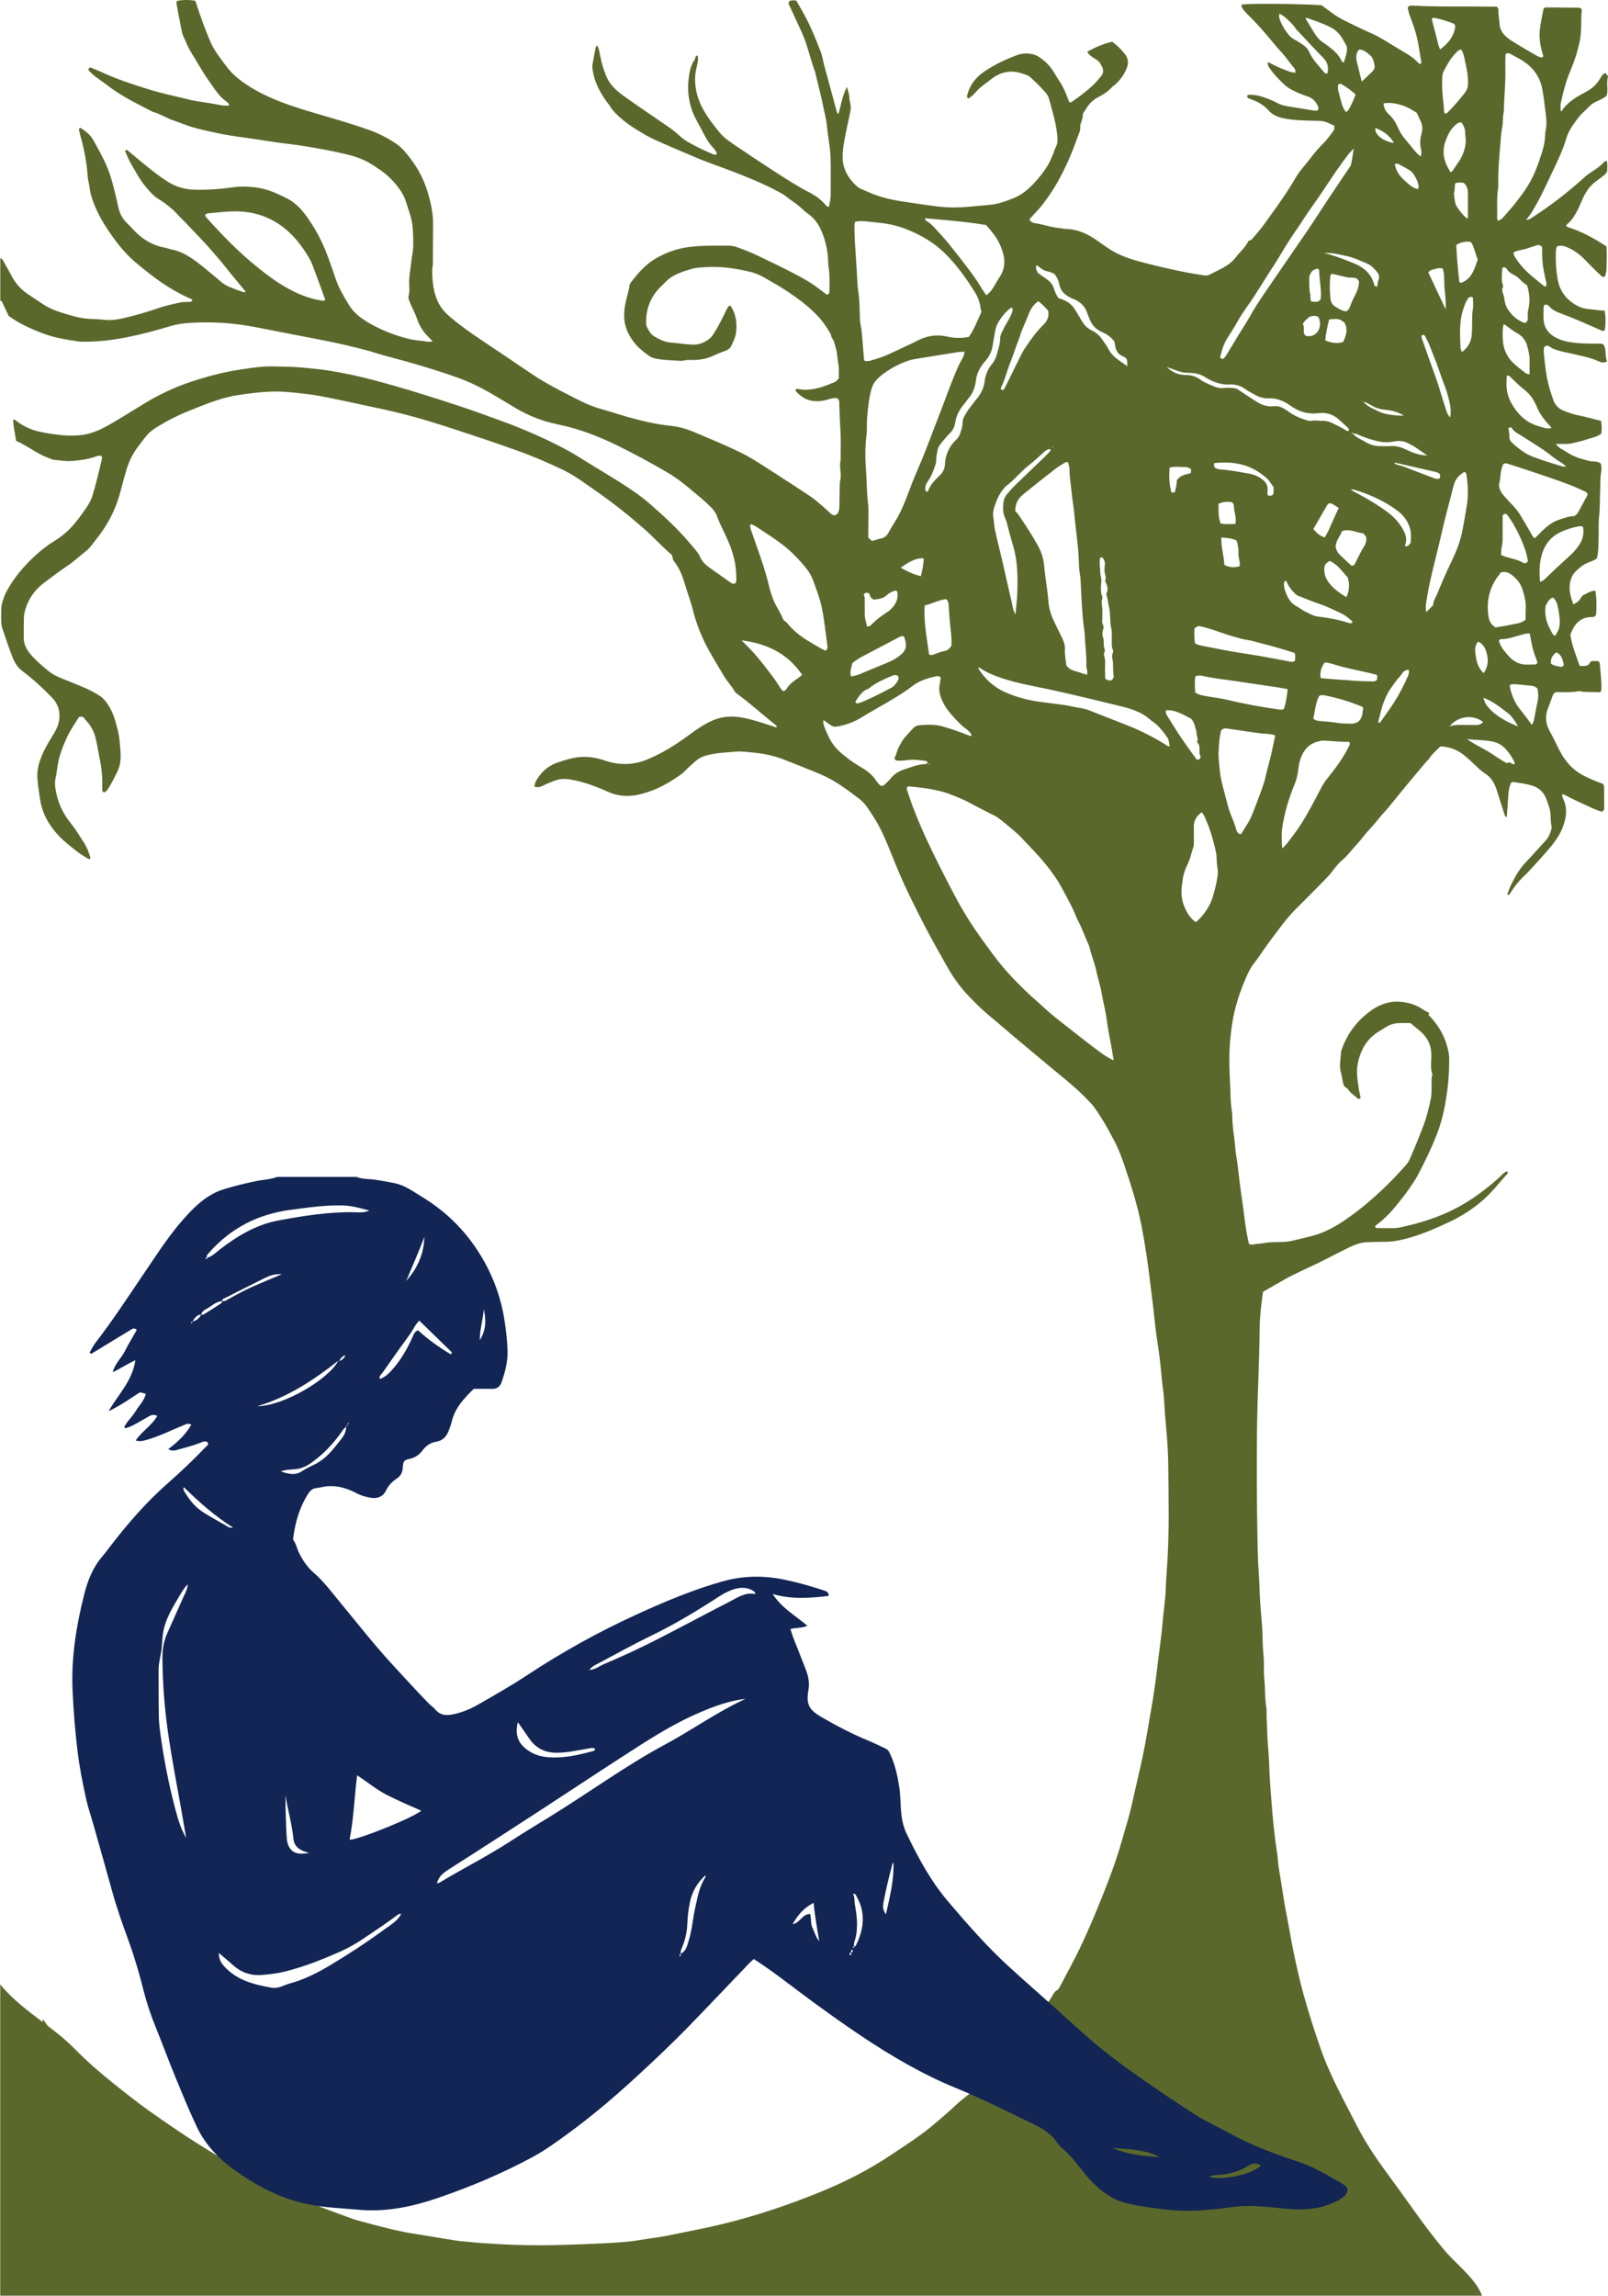
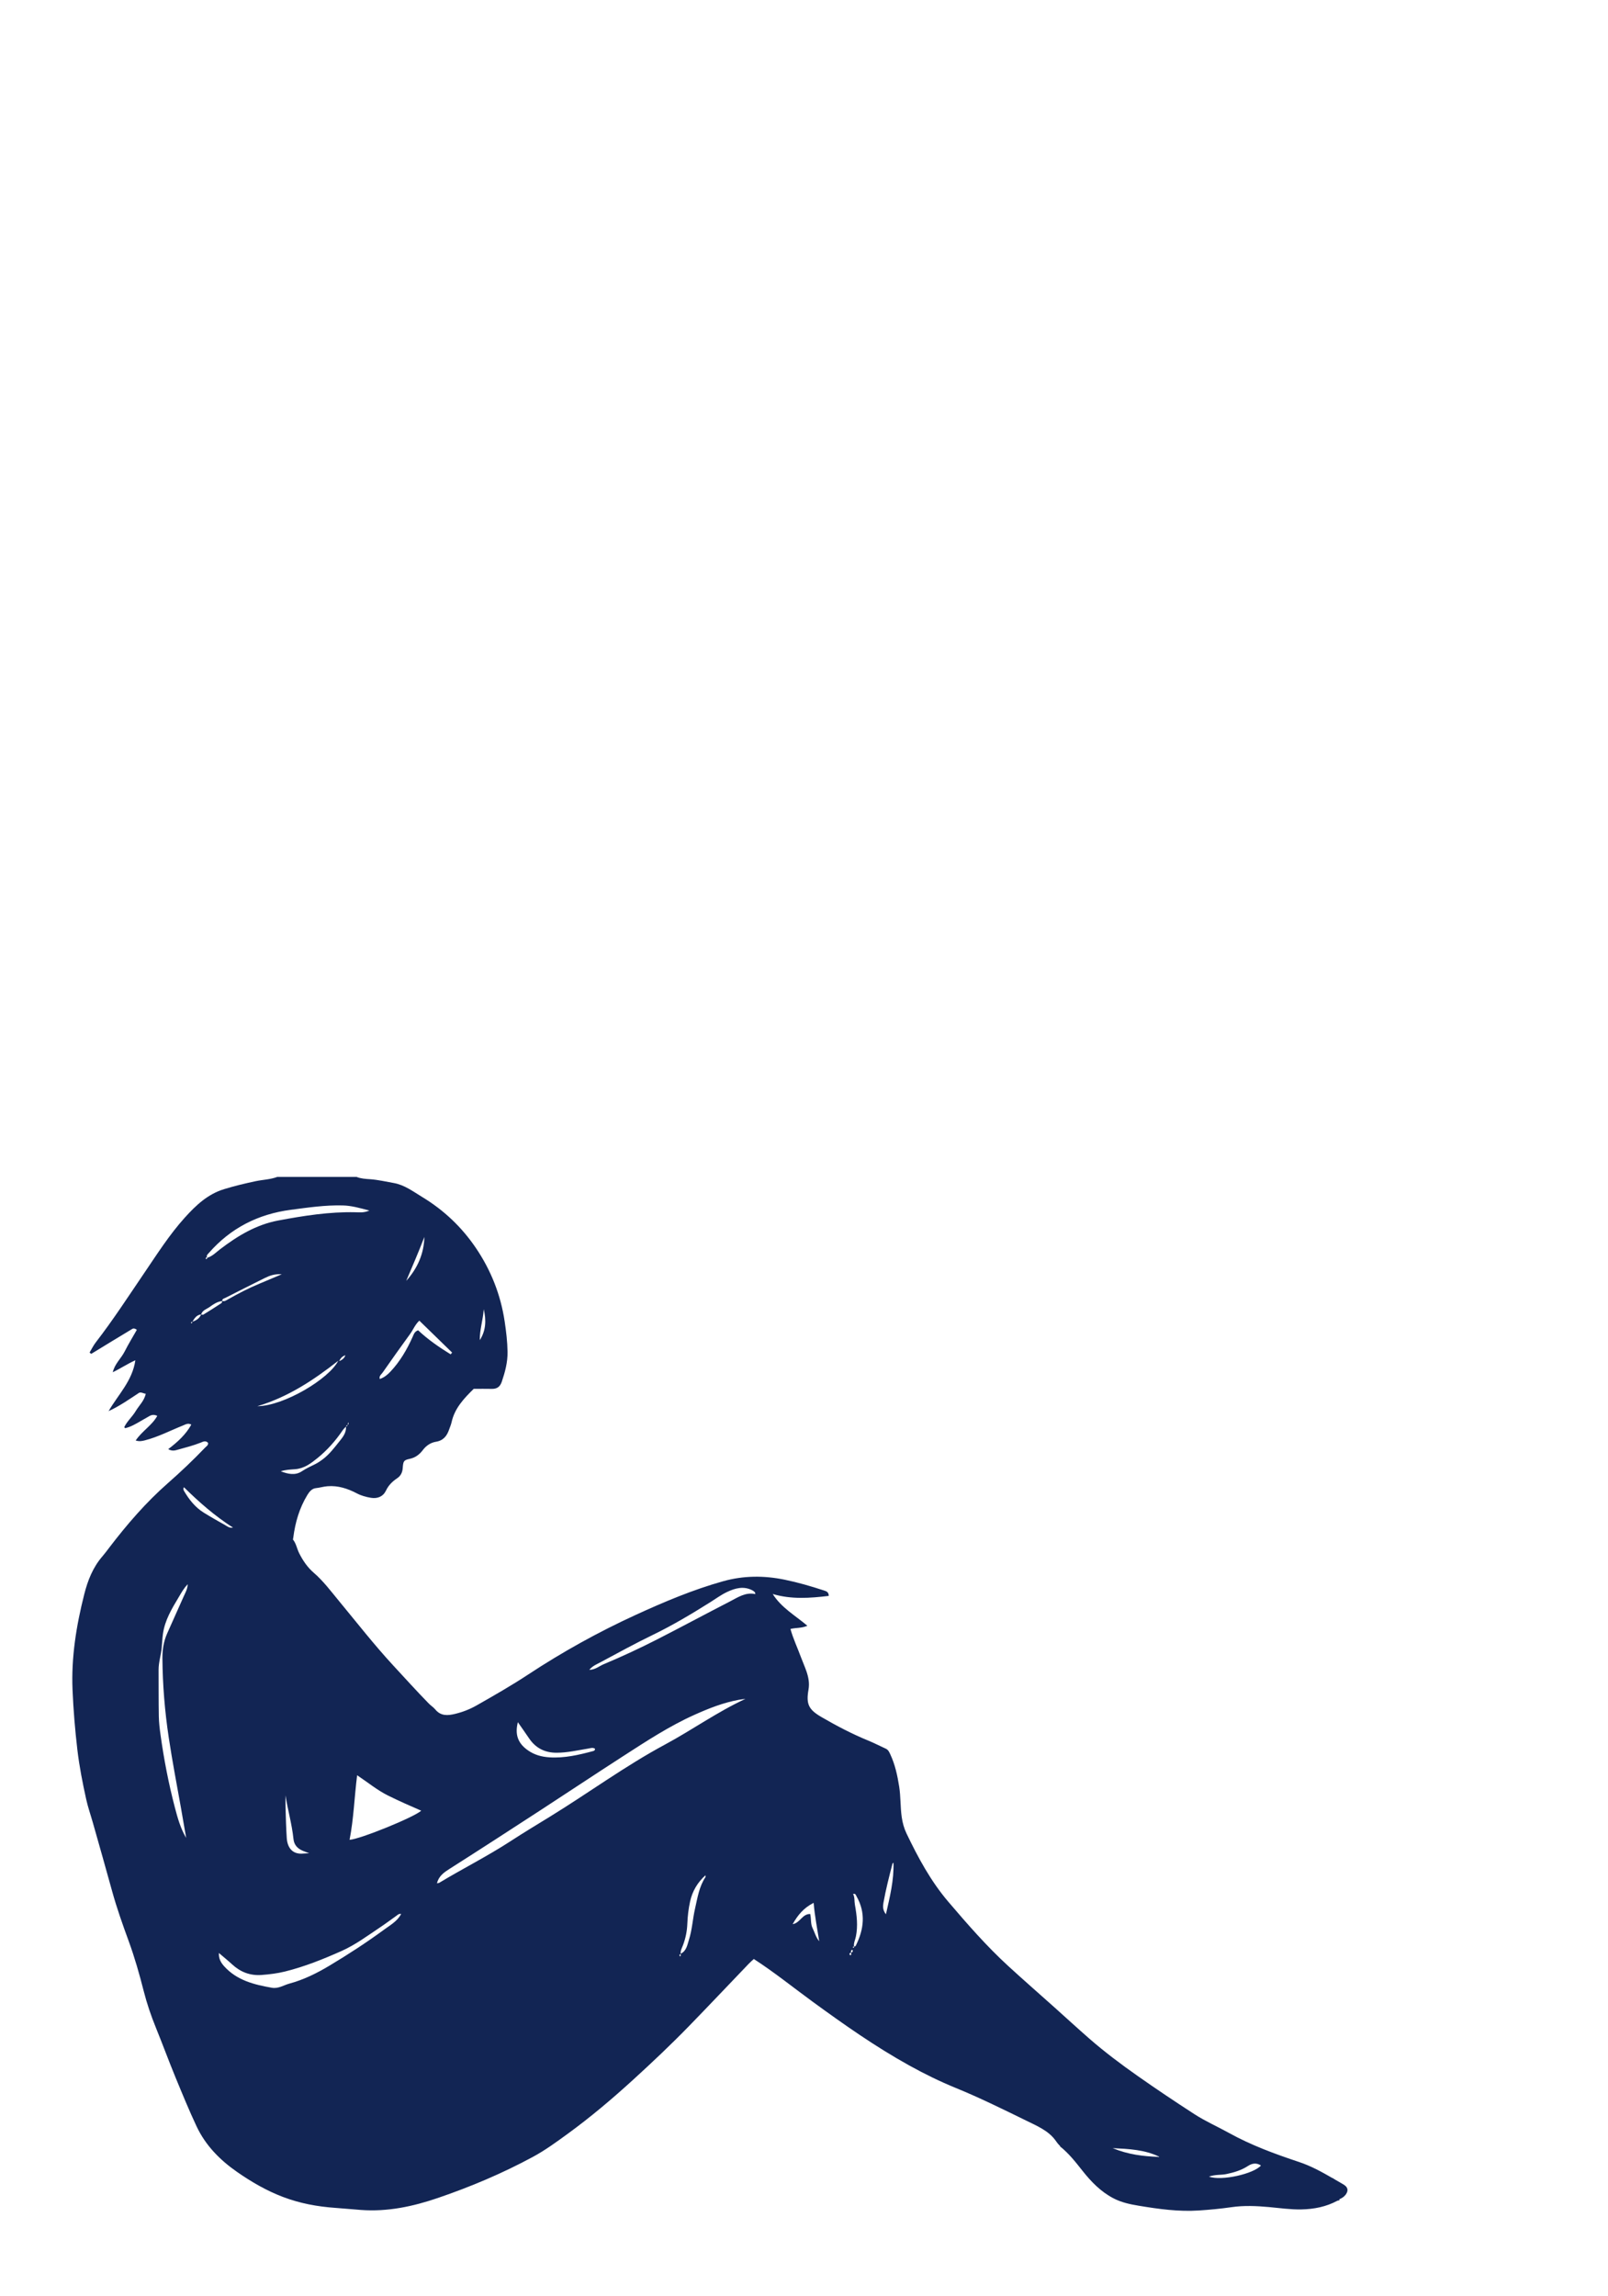
<svg xmlns="http://www.w3.org/2000/svg" id="Layer_1" viewBox="0 0 1000 1427" width="720" height="1027.44">
  <defs>
    <style>.cls-1{fill:#122554;}.cls-2{fill:#5b682c;}</style>
  </defs>
-   <path class="cls-2" d="m998.61,45.52c-.06-.08-.27-.06-.43-.08-1.98.86-2.69,2.87-3.77,4.48-1.62,2.42-3.59,4.41-6.01,5.95-1.79,1.14-3.7,2.1-5.57,3.12-4.03,2.2-7.64,4.92-10.61,8.45-.51.6-.58,1.65-1.61,1.69,0-1.71-.31-3.48.05-5.11,1.47-6.63,3.07-13.24,5.74-19.53,2.61-6.15,4.7-12.44,6.05-19.01,1.35-6.6.5-13.28,1.3-19.64-1.04-1.32-2.24-1.08-3.35-1.09-6.26-.06-12.52-.1-18.78-.14-.57,0-1.13.04-1.69.81-.54,2.77-1.21,5.81-1.72,8.87-.37,2.23-.73,4.5-.77,6.75-.09,4.42.79,8.72,2.04,12.95.16.53.52,1.04-.23,1.65-1.82.2-3.39-.9-4.94-1.79-4.44-2.53-8.83-5.14-13.19-7.81-1.57-.96-3.11-2.03-4.46-3.26-2.24-2.05-3.89-4.49-4.08-7.69-.17-2.83-.83-5.62-.71-8.48.03-.83,0-1.74-1.26-2.49-1.18,0-2.74.02-4.29,0-16.07-.28-32.15.24-48.21-.65-1.01-.06-2.01.05-2.68,1.36.34,1.87.88,3.88,1.66,5.86.99,2.49,1.84,5.02,2.69,7.56,2.19,6.62,2.85,13.55,4.14,20.35.06.34-.24.75-.37,1.12-.9.08-1.39-.47-1.86-.98-2.45-2.64-5.44-4.55-8.52-6.34-2.09-1.22-4.14-2.49-6.21-3.74-4.63-2.78-9.13-5.77-14.1-7.95-3.12-1.37-6.22-2.79-9.27-4.3-4.96-2.46-10.08-4.63-14.6-7.91-2.41-1.75-4.81-3.52-7.16-5.24-14.28-1.03-45.28-1.07-49.44-.47-.37.5-.41,1.07-.16,1.6.74,1.56,1.89,2.81,3.11,4.02,4.35,4.27,8.49,8.74,12.45,13.37,3.04,3.55,5.89,7.26,9.08,10.66,2.92,3.13,5.23,6.71,8.01,9.93.67.78.93,1.7.58,2.71-2.21.2-4.1-.85-6.09-1.54-3.71-1.29-7.2-3.06-10.86-5-.43,2.2.8,3.47,1.75,4.82,2.4,3.38,5.36,6.25,8.33,9.11,1.25,1.2,2.6,2.19,4.11,3,3.26,1.76,6.62,3.26,10.17,4.35,3.35,1.03,5.57,3.31,6.85,6.52.26.64.35,1.37-.17,2.17-.83.37-1.83.32-2.8.17-5.46-.87-10.92-1.82-16.38-2.67-2.27-.35-4.36-1.07-6.39-2.16-2-1.07-4.1-1.97-6.23-2.74-3.47-1.25-7-2.34-10.77-2.19-.55.02-1.15.03-1.4.76.05,1.2.98,1.51,1.93,1.85,4.32,1.56,8.34,3.55,11.43,7.13,2.21,2.57,5.18,3.92,8.44,4.68,4.59,1.07,9.26,1.38,13.94,1.55,2.99.11,5.97.21,8.96.23,2.04.01,3.93.51,5.77,1.32,1.28.57,2.55,1.16,3.79,1.72-.05,2.42.01,2.46-.89,3.63-1.82,2.36-3.53,4.84-5.62,6.94-2.92,2.93-5.63,6.02-8.12,9.31-3.42,4.52-7.44,8.59-10.16,13.64-.81,1.5-1.77,2.91-2.67,4.36-4.9,7.83-10.39,15.26-15.75,22.77-2.47,3.46-5.31,6.66-8.07,9.91-.49.57-1.44.75-2.12,1.08-2.06,4.03-5.45,6.96-8.14,10.43-2.03,2.62-4.7,4.55-7.58,6.14-2.73,1.51-5.55,2.87-8.34,4.27-1.03.52-2.12.8-3.3.6-3.91-.66-7.84-1.21-11.73-1.98-9.86-1.97-19.65-4.23-29.37-6.87-6.66-1.81-12.94-4.21-18.69-7.99-2.14-1.4-4.22-2.9-6.29-4.39-6.23-4.48-12.91-7.71-20.8-7.73-.98,0-1.95-.4-2.93-.47-5.28-.37-10.25-2.26-15.45-3.04-1.49-.22-2.97-.84-3.64-2.46,2.75-3.11,5.62-5.85,8.06-9.01,3.48-4.5,6.67-9.18,9.44-14.11,4.8-8.56,8.77-17.52,12.03-26.79.93-2.65,2.4-5.15,2.09-8.13-.06-.53.2-1.11.39-1.64.71-2.01,1.28-4.06,1.31-6.06.9-1.35,1.72-2.51,2.46-3.72,1.68-2.73,3.92-4.8,6.77-6.31,3.26-1.73,6.44-3.6,8.89-6.49.54-.63,1.39-.99,2.01-1.57,3.27-3.03,5.84-6.49,7.32-10.8,1.04-3.04.45-5.7-1.35-8.02-2.25-2.91-4.9-5.5-7.92-7.7-5.53,1.21-10.5,3.45-15.52,6.16,1.62,3.45,5.32,3.98,7.68,6.66.35.65.9,1.65,1.43,2.65,1.12,2.1,1.03,4.11-.53,5.95-1.56,1.84-3.09,3.73-4.83,5.4-3.81,3.64-8.03,6.79-12.33,9.82-.66.47-1.33,1.09-2.15,1.04-.56-.19-.64-.59-.79-.99-1.63-4.39-3.37-8.73-6.06-12.63-1.13-1.63-2.13-3.35-3.15-5.06-2.44-4.11-5.74-7.35-9.8-9.86-.85-.53-1.73-.88-2.7-1.17-3.7-1.09-7.26-.88-10.86.48-7.07,2.67-13.84,5.9-20.09,10.18-5.36,3.68-9.07,8.51-10.55,14.93-.14.6-.04,1.11.71,1.75,1.89-1.04,3.53-2.63,4.96-4.3,1.41-1.65,3.01-2.99,4.73-4.25,1.48-1.09,2.96-2.2,4.4-3.35,6.02-4.8,12.65-6.14,19.96-3.49,1.45.53,3,.81,4.25,1.88,3.67,3.14,7,6.61,10.15,10.25,1.04,1.2,1.59,2.64,2.01,4.18,1.83,6.82,3.92,13.58,4.75,20.63.33,2.85.73,5.83-.63,8.37-1.02,1.9-1.42,3.95-2.31,5.85-.36.77-.69,1.54-1.04,2.32-2.01,4.45-4.94,8.32-8.06,11.99-4.17,4.89-8.78,9.35-14.9,11.8-4.74,1.9-9.46,3.65-14.68,4.17-4.38.43-8.78.78-13.15,1.2-6.08.59-12.25.63-18.33-.04-7.19-.79-14.33-2.01-21.5-3.01-8.05-1.12-15.91-2.93-23.33-6.33-2.31-1.06-4.88-1.77-6.77-3.53-5.42-5.05-8.84-11.13-8.62-18.74.09-3.11.47-6.24,1.04-9.3,1.14-6.13,2.49-12.22,3.77-18.33.33-1.56.3-3.11.02-4.66-.2-1.11-.56-2.22-.59-3.34-.06-2.31-.77-4.44-1.58-7.22-2.91,5.62-3.64,11.37-5.27,16.78-.69-.12-.83-.66-.98-1.23-2.57-9.44-5.17-18.88-7.72-28.33-.81-3.01-1.21-6.16-2.32-9.05-2.75-7.15-5.64-14.27-9.17-21.08-1.89-3.64-4-7.16-6.02-10.76-1.82-.04-3.54-.64-4.7.94-.29,1.29.41,2.12.81,3,2.23,4.91,4.54,9.79,6.79,14.69.77,1.67,1.49,3.37,2.15,5.09,2.61,6.89,4.13,14.13,6.78,21.01.15.39.14.84.24,1.26,1.58,6.61,3.34,13.18,4.68,19.84.78,3.88,1.87,7.69,2.25,11.68.26,2.65.63,5.35.99,8.02.51,3.79,1.19,7.59,1.3,11.4.21,7.96.12,15.94.1,23.91,0,2.51-.61,4.94-1.1,7.39-1.57-.19-2.12-1.29-2.86-2.08-2.66-2.83-5.78-5.09-9.2-6.84-7.73-3.95-14.98-8.68-22.25-13.38-7.63-4.92-15.19-9.96-22.7-15.06-3.87-2.62-7.88-5.09-10.91-8.78-3.52-4.28-6.92-8.64-9.72-13.45-3.81-6.53-5.88-13.48-5.56-21.1.11-2.72.76-5.33,1.33-7.96.39-1.82.72-3.61.13-5.44-1.63.24-1.17,1.8-1.78,2.65-2.58,3.59-3.26,7.9-3.75,12.05-.75,6.37-.09,12.74,1.96,18.91,1.17,3.53,2.99,6.73,4.76,9.96,2.66,4.83,4.8,9.99,8.77,14.02.69.7,1.21,1.57,1.73,2.42.27.45.59,1.01-.02,1.52-.69.37-1.34.1-2-.17-5.28-2.12-10.36-4.66-15.32-7.44-2.12-1.19-4.03-2.65-5.82-4.29-2.41-2.21-5.01-4.18-7.72-6.03-9.03-6.18-18.11-12.29-27.01-18.66-4.65-3.33-8.77-7.31-10.87-12.85-.91-2.38-1.74-4.8-2.39-7.26-.72-2.74-1.18-5.54-1.79-8.31-.12-.55-.3-1.1-.56-1.59-.2-.38-.13-1.15-1.03-.94-.19.52-.46,1.03-.57,1.57-.65,3.33-1.34,6.66-1.86,10.02-.19,1.24-.05,2.56.14,3.81,1.05,6.9,4.18,12.91,8.1,18.57.97,1.4,2.14,2.67,2.99,4.13.88,1.5,2.03,2.73,3.22,3.95,5.2,5.36,11.47,9.27,17.85,13.01,4.54,2.66,9.41,4.67,14.22,6.79,5.45,2.41,10.98,4.66,16.45,7.02,7.95,3.44,16.17,6.17,24.25,9.28,9.54,3.68,19.01,7.52,28.03,12.35,1.75.94,3.56,1.85,5.07,3.1,2.84,2.36,6.06,4.17,8.82,6.65,1.57,1.41,3.08,2.97,4.84,4.15,5,3.36,7.68,8.42,9.58,13.75,1.89,5.31,2.9,10.93,3.02,16.65.02.85.01,1.72.16,2.55.93,5.08.58,10.2.57,15.31,0,1.03-.43,1.96-1.72,1.99-2.51-1.89-4.94-3.86-7.51-5.64-5.73-3.97-11.98-7.05-18.16-10.22-5.67-2.91-11.49-5.55-17.21-8.36-4.09-2-8.33-3.62-12.6-5.18-1.89-.69-3.81-1.03-5.83-1.03-8.1.02-16.21-.19-24.28.85-7.29.93-14.07,3.33-20.42,6.95-6.43,3.66-11.17,9.15-15.61,14.92-.42.55-.86,1.23-.94,1.89-.61,4.64-2.35,9.01-3,13.67-.52,3.75-.57,7.3.31,10.92,1.18,4.8,3.67,8.96,6.88,12.58,2.14,2.42,4.82,4.41,7.42,6.36,1.33,1,2.9,1.73,4.63,2.08,5.18,1.04,10.45,1.04,15.69,1.38.42.03.87.03,1.27-.09,1.67-.49,3.39-.46,5.09-.43,4.73.08,9.3-.51,13.65-2.59,2.56-1.22,5.24-2.17,7.88-3.22,1.52-.6,2.83-1.61,3.47-3.02,1.22-2.7,2.64-5.4,2.96-8.39.64-5.93-.03-11.63-3.66-16.66-1.1.27-1.56,1.19-2,2.06-1.23,2.4-2.35,4.86-3.61,7.25-1.39,2.64-2.79,5.28-4.39,7.8-.9,1.41-1.86,2.83-3.29,3.87-2.97,2.14-6.17,3.47-9.89,3.36-4.69-.13-9.31-.98-13.97-1.33-3.72-.28-6.78-1.89-9.87-3.66-1.27-.73-2.26-1.67-3.03-2.91-.9-1.45-1.85-2.86-2.25-4.67,0-.61,0-1.33,0-2.04.11-8.35,3.1-15.48,9.04-21.37,1.11-1.1,2.27-2.16,3.35-3.29,1.3-1.34,2.78-2.39,4.38-3.35,3.32-2,7.01-3.05,10.65-4.2,3.97-1.26,8.14-1.3,12.24-1.46,8.43-.31,16.69,1.08,24.88,2.97,3.08.71,5.95,1.91,8.66,3.46,4.8,2.75,9.64,5.44,14.28,8.49,6.43,4.23,12.54,8.83,18,14.26,3.84,3.82,6.95,8.22,9.53,12.98,0,1.77,1.45,2.92,1.92,4.49.48,1.63.88,3.28,1.33,4.92.71,2.62.64,5.36,1.15,7.97.64,3.27.43,6.48.46,9.64-1.16,1.5-2.43,2.57-4.18,3.02-.68.18-1.31.54-1.97.8-6.28,2.46-12.65,4.25-19.5,2.77-.5-.11-1.16,0-1.35,1.19,2.05,2.21,4.39,4.34,7.56,5.5,3.32,1.21,6.65,1.17,10.08.55,2.76-.5,5.38-1.83,8.09-1.53,1.22.65,1.47,1.58,1.5,2.62.17,6.1.4,12.2.78,18.3.31,5.11.1,10.24.11,15.37,0,.71.09,1.44-.05,2.13-.47,2.48-.33,4.94-.04,7.43.18,1.54.26,3.19-.08,4.68-.42,1.84-.41,3.65-.44,5.5-.06,3.84-.15,7.68-.19,11.53-.01,1.16-.15,2.25-.64,3.32-.51,1.12-1.25,1.87-2.42,1.97-1.18-.07-1.96-.69-2.69-1.37-1.26-1.15-2.45-2.38-3.76-3.48-2.72-2.28-5.33-4.73-8.26-6.7-8.85-5.93-17.82-11.68-26.78-17.46-5.73-3.7-11.44-7.39-17.62-10.36-9.35-4.49-18.93-8.45-28.48-12.47-4.44-1.87-9.12-3.24-13.94-3.71-9.08-.89-17.9-3.04-26.66-5.44-5.19-1.42-10.28-3.23-15.48-4.63-5.24-1.41-10.23-3.36-15.05-5.82-4.17-2.13-8.37-4.22-12.5-6.41-5.78-3.06-11.48-6.25-16.91-9.91-8.25-5.55-16.46-11.17-24.75-16.67-9-5.97-18-11.95-26.26-18.95-2.74-2.32-5.12-4.93-6.83-8.11-3.46-6.45-4.12-13.48-4.2-20.62-.02-1.41.41-2.82.42-4.23.08-8.25.12-16.51.14-24.76.02-7.47-1.7-14.65-3.99-21.68-2.21-6.8-5.59-13.06-9.94-18.74-2.67-3.49-5.34-6.99-9.11-9.5-5.23-3.49-10.72-6.33-16.66-8.45-12.31-4.4-24.91-7.83-37.41-11.59-11.57-3.48-22.96-7.33-33.54-13.35-6.99-3.98-13.43-8.49-18.23-15.09-3.43-4.71-7.17-9.2-9.51-14.61-3.31-7.7-6.13-15.58-8.75-23.54-.27-.81-.32-1.68-1.06-2.26-4.08-.57-7.8-.5-10.88.18-.45.44-.59.99-.48,1.57.81,4.46,1.58,8.92,2.49,13.35.53,2.62.85,5.43,2.05,7.74,1.38,2.65,2.25,5.51,3.8,8.06,2.88,4.72,5.65,9.5,8.58,14.19,1.72,2.75,3.65,5.37,5.49,8.05,2.32,3.39,4.73,6.68,8.06,9.21.89.68,2.15,1.3,2.3,2.93-2.02.02-3.83.04-5.66-.35-2.49-.54-5.02-.92-7.53-1.35-3.91-.67-7.89-1.07-11.72-2.03-8.24-2.07-16.58-3.74-24.73-6.26-10.05-3.11-20.02-6.36-29.59-10.78-2.06-.95-4.17-1.8-6.27-2.67-.68-.28-1.36-.35-1.89.33-.24.6-.06,1.18.34,1.58,1.1,1.11,2.19,2.25,3.42,3.19,2.7,2.06,5.55,3.93,8.24,6.01,8.59,6.64,18.34,11.25,27.9,16.22,4.68,1.23,8.71,4.03,13.3,5.5,3.78,1.21,7.42,2.9,11.23,3.98,5.05,1.43,10.18,2.58,15.32,3.66,5.7,1.2,11.45,2.09,17.23,2.86,6.89.92,13.74,2.1,20.61,3.08,4.78.68,9.6,1.12,14.36,1.87,8.97,1.41,17.93,2.98,26.78,5.04,5.26,1.22,10.45,2.75,15.21,5.41,2.1,1.17,4.11,2.5,6.11,3.83,5.26,3.49,9.75,7.78,13.39,12.95,1.81,2.57,3.22,5.34,4.11,8.35,1.25,4.2,2.92,8.34,3.59,12.63.73,4.74.73,9.62.67,14.44-.04,3.09-.83,6.16-1.15,9.26-.52,5.07-1.67,10.08-1.3,15.24.17,2.41.16,4.84-.6,6.98.47,2.31,1.29,4.24,2.23,6.16,1.31,2.67,2.53,5.4,3.51,8.2,1.34,3.84,3.51,7.09,6.3,9.98.97,1.01,1.95,2.01,3.12,3.23-2.92.64-5.36-.27-7.84-.44-3.57-.24-7.02-1.04-10.43-2-7.41-2.09-14.46-5.06-21.13-8.89-4.98-2.86-9.55-6.24-12.6-11.23-3.19-5.2-6.35-10.43-8.3-16.28-1.66-4.98-3.43-9.92-5.25-14.84-2.96-8.04-6.99-15.54-11.85-22.58-3.41-4.95-7.26-9.5-12.73-12.35-6.7-3.48-13.58-6.55-21.2-7.26-4.24-.4-8.55-.53-12.78.08-8.04,1.14-16.11,1.75-24.21,1.51-6.06-.18-11.72-1.89-16.86-5.23-4.42-2.87-8.59-6.07-12.68-9.37-3.88-3.12-7.65-6.36-11.49-9.53-.52-.43-1.09-.98-1.99-.08,1.05,2.35,1.95,4.88,3.26,7.18,3.15,5.53,6.09,11.18,10.33,16.05,2.25,2.59,4.46,5.13,7.44,6.91,3.06,1.82,5.86,3.97,8.55,6.32,1.83,1.59,3.29,3.5,5.02,5.17,3.98,3.84,7.64,7.99,11.5,11.95,2.66,2.73,5.25,5.59,7.78,8.47,1.97,2.24,3.92,4.49,5.82,6.79,2.08,2.5,4.07,5.07,6.13,7.59,3.05,3.72,6.12,7.43,9.17,11.13-.56.5-1.13.42-1.64.24-2.41-.85-4.82-1.7-7.2-2.64-2.12-.84-4.16-1.85-5.94-3.31-1.65-1.35-3.26-2.75-4.9-4.11-4.39-3.62-8.67-7.37-13.38-10.57-3.78-2.57-7.74-4.75-12.31-5.64-1.8-.35-3.53-1.06-5.34-1.4-7.4-1.4-13.45-5.16-18.59-10.53-1.48-1.54-2.89-3.15-4.44-4.62-2.67-2.52-4.33-5.61-5.22-9.11-.7-2.74-1.22-5.53-1.89-8.29-1.37-5.66-2.77-11.32-4.96-16.71-2.41-5.93-5.58-11.5-8.66-17.11-1.76-3.22-4.41-5.52-7.41-7.49-.45-.3-.94-.63-1.52-.2-.08.26-.26.54-.22.78.14.83.32,1.66.55,2.47,2.12,7.64,3.85,15.36,4.59,23.28.22,2.4.33,4.84.89,7.16.6,2.48.71,5.03,1.4,7.51,2.82,10.16,8.25,18.95,14.34,27.33,4.24,5.84,9.02,11.26,14.7,15.88,4.73,3.85,9.42,7.7,14.46,11.16,5.86,4.02,11.99,7.49,18.46,10.38.46.21,1.1.31,1.06,1.06-.49.91-1.38.85-2.22.9-1.85.11-3.75-.04-5.53.36-4.56,1.03-9.16,2.03-13.56,3.56-7.11,2.47-14.33,4.55-21.64,6.22-3.86.88-7.86,1.46-11.85.97-3.4-.41-6.8-.48-10.21-.66-1.13-.06-2.25-.25-3.37-.43-5.07-.8-9.91-2.44-14.77-4-3.27-1.05-6.35-2.52-9.24-4.34-3.36-2.12-6.62-4.41-9.94-6.62-4.23-2.81-7.47-6.48-9.86-10.96-1.67-3.13-3.45-6.21-5.16-9.33-.48-.88-.96-1.75-2.03-2.02v26.48c.92-.02,1.1.75,1.39,1.36,1.28,2.69,2.53,5.4,3.82,8.13,6.49,4.71,13.72,7.97,21.15,10.8,7.2,2.74,14.78,3.95,22.36,5.07,1.26.19,2.56.14,3.84.14,8.84,0,17.58-1.06,26.22-2.78,9.18-1.83,18.23-4.25,27.2-6.96,3.97-1.2,8.05-1.75,12.17-1.99,6.82-.39,13.67-.41,20.48.04,6.93.46,13.83,1.4,20.66,2.73,5.28,1.03,10.57,2.07,15.85,3.1,7.79,1.52,15.57,3.04,23.36,4.53,7.52,1.44,14.99,3.04,22.41,4.92,3.71.94,7.45,1.78,11.08,2.95,8.65,2.78,17.53,4.75,26.21,7.36,9.23,2.78,18.47,5.57,27.51,8.9,9.34,3.44,18.04,8.3,26.53,13.5,2.66,1.63,5.36,3.2,8.03,4.81,8.22,4.94,17.04,8.36,26.44,10.28,13.01,2.66,25.3,7.35,37.17,13.19,10.58,5.21,20.94,10.8,31.11,16.77,5.03,2.95,9.66,6.47,14.1,10.24,4.21,3.58,8.57,7,12.51,10.9,1.93,1.92,3.48,3.93,4.39,6.63,1.17,3.46,3,6.69,4.51,10.04,1.28,2.85,2.62,5.67,3.7,8.6.97,2.64,1.74,5.37,2.38,8.11.94,4.02,1.15,8.14,1.16,12.26,0,.71-.08,1.42-.64,2-.97.54-1.87.31-2.75-.31-3.82-2.71-7.66-5.4-11.49-8.11-1.04-.74-2.08-1.48-3.08-2.27-1.78-1.42-3.32-2.92-4.29-5.16-1.35-3.13-3.79-5.63-5.97-8.24-7.49-8.99-16.04-16.93-24.8-24.62-5.87-5.15-12.33-9.6-18.94-13.78-7.8-4.94-15.77-9.61-23.59-14.51-3.12-1.96-6.25-3.89-9.49-5.64-13.52-7.3-27.59-13.35-42.01-18.6-8.53-3.1-17.05-6.23-25.67-9.07-17.77-5.85-35.63-11.45-53.74-16.19-8.92-2.34-17.93-4.25-27.04-5.7-5.34-.85-10.69-1.31-16.06-1.84-6.11-.59-12.2-.59-18.31-.73-7.14-.17-14.17.95-21.18,2.03-10.11,1.56-19.97,4.17-29.69,7.37-10.44,3.43-20.29,8.11-29.66,13.81-6.92,4.21-13.76,8.55-20.77,12.59-5.29,3.05-10.77,5.75-16.95,6.69-4.54.69-9.1.66-13.61.21-4.35-.44-8.7-1.09-13.02-2.01-5.55-1.18-10.52-3.36-14.97-6.82-.44-.34-.93-.6-1.42-.87-.09-.05-.27.04-.65.11.29,4.32,1.15,8.58,1.92,13.17,5.48,2.37,10.43,6,15.85,8.78,1.89.97,3.92,1.67,5.88,2.48.39.16.78.41,1.19.44,3.82.29,7.61,1.1,11.46.81,5.24-.4,10.45-1.03,15.43-2.87.94-.35,1.91-.57,2.92-.38.87.6.74,1.51.55,2.3-1.87,7.71-3.59,15.46-6,23.03-.96,3.02-2.67,5.62-4.46,8.19-4.24,6.07-8.65,11.99-14.67,16.46-1.25.93-2.51,1.86-3.84,2.67-6.12,3.71-11.55,8.26-16.53,13.37-5.68,5.83-10.67,12.18-14.34,19.48-.76,1.51-1.18,3.18-1.8,4.77-.26.67-.77,2.62-.89,4.31,0,4.84-.25,5.64.13,10.53.31,1.76.67,2.53.99,3.52,1.86,5.66,3.82,11.28,5.98,16.83,1.32,3.37,3.14,6.18,6.13,8.44,6.48,4.88,12.45,10.39,18.12,16.17,4.07,4.14,5.66,9.3,4.44,15.25-.71,3.46-2.39,6.37-4.21,9.24-2.88,4.57-5.48,9.26-7.33,14.37-1.23,3.4-1.91,6.78-1.81,10.4.13,4.7.98,9.27,1.64,13.9,1.3,9.13,5.65,16.61,11.78,23.09,3.4,3.59,7.41,6.61,11.3,9.71,2.09,1.67,4.49,2.97,6.77,4.4.47.29,1.03.53,1.57-.31-.86-3.17-2.04-6.37-3.86-9.25-2.66-4.2-5.23-8.51-8.36-12.35-5.47-6.71-8.7-14.24-9.74-22.76-.21-1.68-.19-3.38.18-5.09.51-2.34.89-4.72,1.18-7.1.78-6.43,3.2-12.38,5.77-18.17,2.05-4.62,5.11-8.78,7.59-12.92,1.15-.45,1.96-.49,2.77.04.61.75,1.2,1.55,1.88,2.27,2.76,2.97,4.66,6.36,5.66,10.33.8,3.17,1.3,6.38,1.96,9.57,1.41,6.83,2.58,13.65,2.23,20.66-.04.85.08,1.71.1,2.56.02.63.27,1.07,1,1.33,1.15-.2,1.79-1.19,2.44-2.09,2.23-3.13,3.76-6.64,5.52-10.04,1.6-3.1,2.33-6.33,2.41-9.78.07-2.99-.31-5.94-.54-8.91-.38-5.01-1.64-9.8-3.06-14.55-1.02-3.4-2.55-6.62-4.53-9.6-1.36-2.04-2.99-3.88-5.03-5.16-2.64-1.66-5.4-3.18-8.24-4.44-4.93-2.19-9.95-4.15-14.96-6.17-3.05-1.23-6.02-2.64-8.55-4.73-4.05-3.35-8.11-6.72-11.47-10.8-2.3-2.8-3.83-6.01-3.88-9.71-.05-4.27.04-8.54.11-12.81.02-.98.16-1.98.38-2.94,1.74-7.66,5.95-13.89,12.1-18.49,4.87-3.65,9.72-7.37,14.78-10.77,4.02-2.7,7.54-6.01,11.33-8.99,2.49-1.96,4.21-4.61,6.15-7.04,3.45-4.32,6.52-8.9,9.11-13.82,3.06-5.82,5.14-11.96,6.76-18.31,1.02-3.98,2.1-7.95,3.31-11.87,1.52-4.91,3.75-9.49,6.87-13.61,1.54-2.03,3.04-4.1,4.63-6.09,1.33-1.67,2.77-3.26,4.54-4.48,5.26-3.66,10.89-6.68,16.69-9.38,3.73-1.74,7.58-3.21,11.4-4.74,8.05-3.2,16.11-6.23,24.77-7.58,7.45-1.16,14.9-2.11,22.44-2.26,6.55-.12,13.03.68,19.53,1.4,6.65.73,13.16,2.12,19.7,3.43,6.68,1.34,13.31,2.9,19.97,4.26,12.52,2.56,24.94,5.54,37.15,9.24,12.22,3.7,24.3,7.82,36.42,11.84,6.19,2.05,12.33,4.28,18.49,6.44,9.52,3.34,18.76,7.36,27.88,11.65,7.75,3.64,14.54,8.81,21.54,13.67,10.5,7.29,20.46,15.25,30.05,23.67,5.87,5.15,11.09,11.02,16.85,15.85.73,1.43.45,2.76,1.33,3.88,3.13,3.93,5.11,8.45,6.52,13.28,1.71,5.86,3.94,11.57,5.42,17.48,1.67,6.65,4.01,12.99,6.95,19.15,3.49,7.33,7.93,14.1,11.97,21.11,2.07,3.59,5.03,6.52,7.05,10.12.27.47.71.89,1.16,1.22,8.53,6.13,16.23,13.29,24.48,19.76.3.24.58.58.25,1.32-1.12-.36-2.3-.73-3.48-1.11-5.67-1.84-11.32-3.75-17.18-4.89-6.72-1.3-13.25-1-19.58,1.92-5.07,2.33-9.61,5.45-14.06,8.75-8.11,6.02-16.61,11.37-25.97,15.24-8.8,3.64-17.76,3.67-26.66.62-5.51-1.89-11.05-2.68-16.77-1.96-4.08.51-7.99,1.84-11.91,3.1-5.07,1.63-9.1,4.59-12.14,8.9-1.28,1.82-2.61,3.68-2.68,6.24,1.98.69,3.73.2,5.37-.66,2.4-1.26,4.91-2.22,7.45-3.14,3.32-1.2,6.71-1.17,10.09-.55,8.01,1.47,15.57,4.33,22.97,7.64,6.08,2.72,12.42,3.1,18.78,1.69,7.82-1.73,15.06-5.03,21.76-9.43,2.48-1.63,5.13-3.18,7.15-5.3,2.17-2.28,4.49-4.32,6.87-6.33,1.98-1.67,4.24-2.75,6.77-3.41,5.81-1.52,11.78-1.74,17.71-2.25,3.69-.31,7.36.21,11.05.56,6.41.61,12.63,1.87,18.62,4.17,6.49,2.49,12.94,5.07,19.37,7.69,3.02,1.23,6.04,2.5,8.92,4.02,3.01,1.59,5.92,3.39,8.73,5.31,3.52,2.4,6.91,4.99,10.31,7.55,3.83,2.88,6.18,7,8.72,10.9,4.35,6.69,7.49,14,10.47,21.38,2.98,7.36,5.92,14.75,9.28,21.95,4.21,9.01,8.69,17.9,13.29,26.72,4.08,7.8,8.47,15.43,12.76,23.11,3.89,6.97,8.51,13.41,14.11,19.14,4.28,4.37,8.59,8.69,13.36,12.55,4.53,3.66,8.88,7.55,13.33,11.31,4.56,3.84,9.15,7.65,13.73,11.47,4.69,3.91,9.35,7.86,14.08,11.73,6.38,5.22,12.76,10.44,18.47,16.42,1.47,1.54,3.06,3.02,4.3,4.73,5.09,7.02,9.31,14.59,13.27,22.28,2.47,4.78,4.28,9.86,6.01,14.97,4.18,12.37,8.1,24.8,10.55,37.65,1.09,5.71,2.04,11.45,2.93,17.19.74,4.76,1.32,9.55,1.93,14.34.75,5.91,1.49,11.81,2.19,17.73.7,5.92,1.21,11.86,2.03,17.76.88,6.31,1.98,12.59,2.57,18.95.27,2.96.58,5.93.85,8.9.36,3.95,1.11,7.88,1.32,11.83.38,7.52,1.09,15.01,1.72,22.51.52,6.22.86,12.48.92,18.72.2,19.49.68,38.97-.46,58.46-.41,7.09-1.05,14.17-1.22,21.28-.01.43-.04.85-.09,1.28-.52,4.94-1.06,9.87-1.57,14.81-.35,3.39-.59,6.79-1,10.17-.69,5.77-1.54,11.52-2.2,17.29-1.14,9.87-2.49,19.7-4.25,29.47-1.56,8.65-2.85,17.35-4.62,25.95-2.23,10.82-4.89,21.55-7.26,32.34-1.52,6.94-3.72,13.68-5.63,20.51-1.45,5.19-3.05,10.34-4.8,15.44-2.81,8.18-5.99,16.23-9.23,24.26-3.93,9.75-8.06,19.41-12.59,28.88-3.8,7.94-8.11,15.64-12.19,23.46-.6,1.15-1.19,2.38-2.35,2.96-1.15.56-1.59,1.52-2.17,2.5-3.85,6.5-8.27,12.57-13.49,18.07-3.81,4.02-7.52,8.15-10.78,12.63-4.44,6.1-9.11,11.98-14.56,17.23-2.65,2.55-4.91,5.51-7.5,8.14-2.79,2.83-5.56,5.65-8.78,8.06-3.85,2.89-7.21,6.43-10.87,9.59-4.41,3.81-8.78,7.68-13.4,11.21-6.88,5.27-14.21,9.92-21.41,14.75-13.87,9.3-28.68,16.83-44.11,23.1-19.88,8.07-40.18,14.89-61.05,19.94-8.41,2.03-16.91,3.68-25.38,5.43-6.67,1.38-13.34,2.72-20.11,3.56-2.81.35-5.59.95-8.39,1.32-2.95.39-5.92.71-8.89.93-3.68.27-7.37.47-11.05.67-8.37.44-16.76.69-25.14.96-14.07.46-28.16.26-42.22-.63-4.96-.32-9.94-.52-14.88-1.1-2.97-.35-5.96-.43-8.9-.88-7.99-1.22-15.94-2.68-23.94-3.88-12.38-1.85-24.42-5.12-36.46-8.39-5.22-1.41-10.18-3.51-15.25-5.32-5.35-1.91-10.63-3.99-15.81-6.32-4.66-2.09-9.3-4.25-14.03-6.16-5.15-2.09-10.1-4.52-14.84-7.43-3.02-1.85-6.09-3.68-9.3-5.18-11.09-5.21-21.62-11.4-31.94-17.96-9.84-6.25-19.46-12.83-28.96-19.57-7.88-5.6-15.47-11.58-23-17.63-8.33-6.68-16.38-13.65-23.87-21.28-5.24-5.33-11.06-9.97-16.97-14.47l-3-4.28c0,.67,0,1.34,0,2.02-9.49-7.17-18.98-14.23-26.47-23.45v193.52h921.53c-3.96-10.67-16-19.55-23.01-27.84-7.33-8.68-14.12-17.8-20.69-27.07-5.42-7.65-10.97-15.21-16.5-22.78-6.62-9.08-12.83-18.43-17.91-28.46-5.33-10.51-11-20.86-15.87-31.6-2.29-5.05-4.42-10.16-6.25-15.38-3.9-11.11-7.48-22.33-10.64-33.68-2.67-9.57-4.8-19.26-6.78-28.98-1.36-6.67-2.38-13.41-3.74-20.07-1.97-9.6-3.12-19.32-4.85-28.96-.55-3.07-.67-6.21-1.07-9.3-.43-3.37-1.02-6.73-1.42-10.11-.6-5.07-1.17-10.14-1.6-15.22-.64-7.5-1.19-15-1.69-22.51-.36-5.39-.31-10.78-.82-16.18-.71-7.49-.8-15.04-1.14-22.57-.07-1.56.13-3.16-.14-4.69-1.02-5.91-.66-11.9-1.27-17.84-.51-4.94-.03-9.98-.52-14.92-.47-4.68-.5-9.36-.69-14.04-.04-1.14-.04-2.28-.13-3.41-.41-5.09-.91-10.17-1.24-15.27-.38-5.95-.41-11.92-.85-17.88-.6-8.21-.74-16.47-.89-24.7-.37-20.21-.41-40.42-.27-60.63.08-11.37.4-22.74.84-34.11.43-11.08.72-22.17.84-33.26.08-7.54.98-14.98,2.11-22.61,4.13-2.36,8.31-4.74,12.48-7.14,8.01-4.59,16.58-8.06,24.81-12.21,5.68-2.87,11.3-5.89,17.06-8.61,3.25-1.53,6.57-2.68,10.17-2.83,3.7-.16,7.4-.28,11.1-.27,6.19.02,12.14-1.48,17.93-3.26,7.46-2.29,14.61-5.5,21.71-8.79,8.05-3.73,15.43-8.45,22.05-14.34,5.42-4.83,9.8-10.62,14.67-15.96.35-.38.36-1.04-.17-1.48-1.44.4-2.45,1.41-3.46,2.41-3.45,3.4-7.22,6.43-11.04,9.39-9.04,7.02-18.84,12.67-29.6,16.65-5.6,2.07-11.3,3.85-17.1,5.19-3.03.7-6.05,1.64-9.2,1.68-3.41.04-6.83,0-10.25-.04-.53,0-1.15.02-1.42-.62-.11-.7.38-1.02.82-1.35,4.36-3.2,8.16-7,11.58-11.16,3.32-4.03,6.58-8.1,9.52-12.45,1.58-2.34,3.18-4.64,4.51-7.15,4.38-8.29,8.47-16.71,11.89-25.45,2.28-5.81,3.92-11.83,5.03-17.94.88-4.87,1.61-9.77,2.09-14.73.46-4.83.58-9.63.58-14.46,0-2.99-.72-5.89-1.59-8.75-2.15-7.09-5.99-13.14-11.25-18.36.15-.43.29-.81.45-1.26-1.54-.86-3.19-1.66-4.7-2.67-3.75-2.5-7.99-3.68-12.32-4.22-6.77-.84-13.16,1.17-18.58,4.95-8.81,6.13-15.28,14.35-18.85,24.64-.23.66-.48,1.36-.49,2.04-.05,3.92-1.24,7.81-.1,11.79.85,2.96.92,6.13,2.12,8.98.92.76,2.05,1.31,2.62,2.22,1.41,2.25,3.78,3.4,5.53,5.24.47.49,1.24.72,2.11-.25-.33-1.56-.8-3.31-1.07-5.1-.84-5.6-1.88-11.17-.59-16.88,1.64-7.3,4.84-13.49,11.06-17.99,2.09-1.51,4.34-2.68,6.48-4.06,2.63-1.68,5.45-2.38,8.48-2.44,2.27-.04,4.54,0,6.56,0,2.46,2.05,4.72,3.78,6.81,5.69,3.94,3.61,6.05,8.01,6.23,13.51.14,4.23-.83,8.54.6,12.71.08.24-.03.57-.13.83-.52,1.38-.26,2.82-.31,4.23-.1,3.13.17,6.33-.38,9.37-1.19,6.55-2.95,12.98-5.37,19.19-2.11,5.42-4.26,10.83-6.59,16.16-.96,2.19-1.75,4.53-3.41,6.36-2.87,3.16-5.69,6.36-8.68,9.4-8.99,9.13-18.59,17.58-29.18,24.83-6.24,4.27-12.82,7.92-20.18,9.91-4.24,1.15-8.55,2.03-12.81,3.12-2.37.61-4.76.72-7.18.82-3.53.15-7.08-.1-10.61.67-1.91.41-3.94.28-5.9.74-1.04.24-2.26.47-3.35-.44-.28-1.3-.57-2.69-.86-4.07-1.63-7.78-2.21-15.72-3.43-23.57-.59-3.78-1.06-7.59-1.55-11.38-.65-5.06-1.1-10.16-1.96-15.19-.56-3.23-.68-6.49-1.08-9.72-.62-4.93-1.38-9.84-1.46-14.83-.02-1,.04-2.01-.13-2.98-1.07-5.9-.9-11.9-1.22-17.83-.54-10.06-.77-20.16.4-30.24.54-4.66,1.16-9.32,2.22-13.85,1.9-8.15,4.71-16.05,8.21-23.68,1.07-2.33,2.24-4.62,3.84-6.63,2.39-2.99,4.53-6.16,6.68-9.32,2.55-3.74,5.36-7.29,8.05-10.93,3.71-5.02,7.56-9.91,12.02-14.31,5.47-5.4,10.88-10.86,16.26-16.35,2.09-2.12,4.19-4.22,5.99-6.64,1.86-2.49,3.82-5.04,6.21-6.97,3.25-2.63,5.5-6.08,8.35-9.02,2.25-2.33,4.14-5.02,6.26-7.49,2.49-2.91,5.21-5.64,7.55-8.67,2-2.6,4.34-4.87,6.41-7.39,3.42-4.16,6.78-8.36,10.19-12.52,1.8-2.2,3.62-4.37,5.45-6.54,2.64-3.15,5.27-6.3,7.93-9.44.64-.76,1.5-1.37,2.01-2.2,1.75-2.84,4.36-4.83,6.77-7.31,5.06.19,9.71,1.74,13.77,4.75,2.62,1.94,4.97,4.23,7.37,6.46,2.08,1.93,4.03,4.01,6.47,5.53,3.82,2.37,5.97,5.97,7.32,10.12,1.44,4.44,2.85,8.89,4.24,13.35.41,1.32.69,2.68,1.7,4.02.23-.65.45-1.01.48-1.39.34-4.53.68-9.06.98-13.59.16-2.41.64-4.71,1.81-6.9.69-.06,1.26-.22,1.8-.13,3.91.65,7.87,1.06,11.65,2.36,3.06,1.06,5.39,2.87,7.1,5.71,1.42,2.36,2.05,4.93,2.94,7.45,1.4,3.96.52,8.2,1.53,12.21.16.63-.13,1.4-.3,2.08-.65,2.51-1.76,4.75-3.56,6.68-4.17,4.47-8.18,9.08-12.37,13.53-1.77,1.88-3.32,3.88-4.7,6.04-2.07,3.24-3.8,6.67-5.37,10.17-.51,1.15-.8,2.4-1.17,3.61-.03.08.15.23.24.35.87.02,1.2-.68,1.56-1.25,2.69-4.4,5.98-8.28,9.77-11.77,1.04-.96,2-2.02,2.96-3.08,3.06-3.36,6.16-6.69,9.15-10.12,4.19-4.8,8.28-9.63,10.64-15.74,1.77-4.59,2.77-9.1,1.72-13.99-.39-1.84-1.3-3.45-1.85-5.2-.18-.57-.33-1.06.31-1.62,3.88,1.91,7.76,3.99,11.77,5.76,4.14,1.82,8.14,4.03,12.4,5.18,1.09-.44,1.5-1.13,1.5-2.07-.02-4.55-.03-9.11-.1-13.66,0-.51-.41-1.02-.66-1.59-4.22-1.39-8.23-3.17-12.15-5.16-6.72-3.42-11.34-8.84-14.78-15.4-2.11-4.02-3.96-8.17-6.19-12.14-2.53-4.52-3.05-9.44-1.06-14.36.9-2.23,1.78-4.46,2.54-6.74.39-1.16.75-2.5,2.48-3.21,4.46.1,9.29.32,14.07-.55.27-.05.57,0,.85.05,3.52.65,7.09.38,10.64.58.83.05,1.72.22,2.42-.67.05-.33.17-.73.18-1.15.23-5.27-.61-10.48-.94-15.72-.05-.71-.36-1.36-1.14-1.81h-3.85c-1.5.59-1.29,1.73-2.3,2.43-1.45.73-3.25.76-5.33.47-2.13-6.28-4.68-12.42-5.72-19.15.1-.3.2-.71.36-1.11,2.36-6.01,6.16-10.13,13.19-10.01,1.05.02,1.93-.44,2.43-1.44.48-4.57.28-11.78-.46-14.95-3.09.05-5.5,1.87-7.97,3.05-2.69,3.86-2.8,3.96-5.67,5.44-1.63-4.14-2.79-8.34-2.16-12.79.4-2.82,1.39-5.45,3.51-7.6,2.42-2.46,5.02-4.53,8.31-5.78,1.81-.69,3.76-1.31,4.95-2.45,1.2-4.69.91-9.12,1.08-13.51.16-4.12-.16-8.29.28-12.37.62-5.82.46-11.64.71-17.45.14-3.26-.06-6.52.52-9.78.34-1.9.43-3.95-.18-5.82-2.32-1.76-5.07-.95-7.51-1.65-2.45-.71-4.94-1.28-7.33-2.19-2.4-.91-4.65-2.13-6.79-3.54-2.06-1.35-4.57-2.12-6.19-4.78,3.6-.13,6.88.31,10.05-.41,3.04-.69,6.09-1.4,9.05-2.38,3.06-1.01,6.34-1.54,9.08-3.6.21-2.71.47-5.35-.24-7.96-5-1.24-9.77-2.58-14.62-3.55-2.96-.59-5.72-1.62-8.49-2.72-3.23-1.27-5.43-3.52-6.56-6.82-.97-2.82-1.92-5.63-2.7-8.52-1.7-6.33-2.34-12.8-3.05-19.28-.14-1.27-.16-2.56-.11-3.84.05-1.11.69-1.83,1.74-1.94,1.69-.09,2.62,1.22,3.92,1.77,3.97,1.68,8.18,2.32,12.32,3.29,5.53,1.3,11.14,2.25,16.33,4.71,1.42.68,2.95.88,5.05-.02-1.54-3.43-.27-7.28-2.17-10.42-1.24-.88-2.41-.61-3.53-.62-5.97-.06-11.93,0-17.86-1.05-3.54-.63-6.84-1.67-9.89-3.65-3.91-2.54-5.85-6.09-6.08-10.64-.11-2.27-.02-4.55.02-6.83.01-.69.01-1.43.71-1.94,1.27-.51,2.17.23,2.94,1.08,1.88,2.06,4.27,3.19,6.85,4.13,3.6,1.3,7.15,2.76,10.68,4.25,4.58,1.93,9.12,3.95,13.67,5.95,1.03.45,2.01,1.14,3.17.36.72-3.6.68-9.23-.14-12.25-3.22.13-6.4-.71-9.65-.9-5.27-.31-9.55-2.98-13.17-6.35-3.45-3.21-5.5-7.59-6.33-12.31-.93-5.32-1.31-10.72-1.09-16.13.06-1.39-.15-2.87.92-4.24,2.36-.86,4.71-.14,6.86.89,3.45,1.65,6.65,3.74,9.35,6.53,2.57,2.66,5.2,5.26,7.82,7.87,1.11,1.1,2.26,2.17,3.4,3.23.57.53,1.23.66,2.21.3.3-1.35.88-2.84.91-4.35.11-4.82.28-9.64.04-14.15-.32-.41-.39-.56-.5-.63-7.22-4.55-14.6-8.78-22.8-11.36-.76-.24-1.65-.45-1.73-1.53,1.07-1.12,2.3-2.04,3.27-3.29,2.65-3.41,4.45-7.21,6.09-11.16,1.86-4.47,4.16-8.73,8-11.88,1.53-1.26,3.18-2.38,4.76-3.59,1.24-.94,2.49-1.89,3.27-3.31.06-2.24.39-4.48-.2-6.6-.89-.14-1.36.24-1.72.65-2.48,2.81-5.64,4.72-8.7,6.77-.94.63-1.88,1.29-2.73,2.05-5.5,4.93-11.1,9.73-16.98,14.21-5.32,4.05-10.77,7.9-16.39,11.51-.99.64-2.01,1.46-3.56,1.4,1.42-1.99,2.87-3.73,3.99-5.66,2.07-3.55,4.07-7.15,5.9-10.83,2.78-5.59,5.38-11.26,8.05-16.9,2.62-5.5,5.14-11.04,6.85-16.92,1.49-5.14,4.61-9.4,7.84-13.51,1.92-2.45,4.4-4.44,6.57-6.69,1.31-1.36,2.81-2.34,4.53-3.1,2.2-.97,4.4-1.96,6.27-3.59,1.16-3.9-.43-7.96.89-11.89-.45-.67-.91-1.37-1.39-2.05ZM199.12,186.66c-7.82-1.26-14.93-4.37-21.74-8.31-6.17-3.56-11.83-7.85-17.36-12.3-11.44-9.2-21.66-19.67-31.43-30.6-.28-.32-.54-.66-.76-1.03-.14-.23-.17-.53-.25-.8.67-.87,1.7-1.01,2.64-1.09,6.79-.59,13.57-1.52,20.4-.99,9.57.74,18.1,3.97,25.78,9.93,6.67,5.17,11.54,11.7,15.76,18.77,1.87,3.12,2.97,6.72,4.27,10.15,2.01,5.28,3.89,10.61,5.84,15.95-.97.93-2.11.5-3.16.33Zm732.03,172.12c.41-.57.89-1.1,1.3-1.68.42-.58.79-1.2.84-1.26,3.42-.91,5.54.45,7.37,1.93,2.76,2.23,4.92,4.89,6.11,8.48,1.45,4.38,2.42,8.69,2.04,13.31-.15,1.83-.02,3.68-.02,5.57-3.01,2.6-6.43,2.51-9.55,3.27-3.01.73-6.12,1.09-9.1,1.6-3.88-2.09-4.51-5.81-4.8-9.5-.61-7.88,1.18-15.2,5.82-21.71Zm3.32-27.12c.04-3.82.01-7.65.01-11.39.97-1.01,1.68-.86,2.34-.82,5.32,6.32,12.36,20.97,13.37,29.38-.66,1.24-1.98,1.55-2.91,1-4.19-2.52-9.15-2.73-13.75-4.81.09-1.57-.09-3.31.34-4.9.75-2.81.57-5.62.6-8.45Zm16.86,62.12c.67,3.38,1.11,6.46,1.91,9.44.8,2.98,1.96,5.87,2.89,8.58-.43,1.07-1.1,1.25-1.84,1.27-1.42.03-2.85-.02-4.27.04-4.94.23-8.8-1.89-11.96-5.48-2.15-2.45-4.35-4.9-5.48-8.06-.19-.53-.49-1.04-.28-1.56.32-.69.91-.72,1.47-.72,3.03.02,5.89-.82,8.75-1.66,2.04-.6,4.09-1.19,6.15-1.7.66-.17,1.39-.08,2.65-.14Zm-26.89,11.8c1.27,4.22,1.22,8.55-1.73,12.8-3.85-3.38-4.54-7.63-5.12-11.77-.36-2.56-.53-5.37,1.62-7.77,3.11,1.26,4.42,4.07,5.23,6.74Zm-9.65-255.15c2.11,3.29,2.65,7.27,4.2,10.88-1.2,3.52-2.22,7.01-4.4,10.06-1.37,1.91-3.17,3.18-5.2,4.21-.51.26-1.09.26-1.83-.25-.86-7.5-1.58-15.18-1.94-23.07,3.09-1.83,5.91-2.42,9.17-1.83Zm1.12,42c-.46,2.97-.36,5.93-.42,8.89-.04,2.13-.05,4.26-.19,6.38-.29,4.64-2.33,8.32-6.11,11.11-.5-1-.88-1.89-.92-2.92-.21-5.1-.49-10.21-.01-15.31.38-4.1,1.43-8.06,2.97-11.87.47-1.17,1.13-2.29,1.86-3.32.64-.9,1.62-1.02,2.88-.51.14,2.5.34,5.07-.05,7.55Zm-10.87-78.54c1.98-.61,3.64-.52,5.37-.12,1.9,1.73,2.48,4.01,2.49,6.48.02,5.09,0,10.19,0,15.46-1.23-.11-1.75-.96-2.39-1.56-1.57-1.44-2.71-3.24-4-4.92-2.05-2.66-1.82-5.84-2.38-8.85.79-2,.3-4.2.91-6.49Zm-1.6-7.85c-.24.34-.61.58-1.23,1.14-3.08-4.64-4.89-9.24-4.37-14.6.14-1.43.41-2.79.87-4.12,1.48-4.3,3.31-8.38,7.04-11.3.93-.73,1.84-1.33,3.27-.94,1.27,1.91,2.19,4.11,2.18,6.55,0,1.82.45,3.56.33,5.43-.32,5-2.17,9.29-5,13.28-1.06,1.5-2.04,3.05-3.09,4.56Zm3.11-74.26c.53-.49,1.08-.91,2.3-.9,1.71,3.09,2.05,6.51,2.79,9.75.84,3.7,1.42,7.49,1.33,11.35-.04,1.93-.53,3.61-1.59,5.18-.08.12-.17.23-.26.34-3.49,4.47-7.15,8.79-11.22,12.75-.26.25-.74.27-1.2.42-.24-.41-.61-.75-.62-1.11-.21-5.52-1.27-10.97-1.22-16.52.09-8.12-.27-6.51,3.42-13.28,1.62-2.98,3.74-5.66,6.26-7.99Zm-14.13-20.58c4.17.8,8.16,2.14,11.88,3.59.8.94.71,1.73.56,2.61-.99,5.65-4.36,9.64-9.28,13.37-1.49-3.44-1.9-6.67-2.79-9.75-.9-3.11-1.61-6.26-2.39-9.34.62-.7,1.36-.62,2.03-.49Zm.44,155.9c1.46-.46,3-.72,4.42-.09,1.35,4.29.57,8.59,1.12,12.78.53,4.06.78,8.13.66,12.53-3.67-7.79-7.24-15.39-10.79-22.94,1.19-1.87,3.04-1.8,4.59-2.28Zm-6.45,42.17c.96,1.87,1.95,3.73,2.71,5.69,2.36,6.03,4.85,12.03,6.85,18.18,1.34,4.15,3.21,8.11,4.32,12.33,1.18,4.48,2.6,8.95,1.51,13.98-1.27-1.28-1.85-2.66-2.33-4.14-1.54-4.71-3.03-9.43-4.44-14.18-1.49-5.02-3.41-9.91-5.16-14.85-1.84-5.2-3.69-10.4-5.53-15.6-.24-.66-.47-1.33-.15-2.29,1.25-.57,1.82.12,2.21.87Zm-46.86-18.69c-.42,1.23-1.12,2.29-2.33,2.94-2.67-.12-4.77-1.68-6.93-2.97-1.97-1.18-2.81-3.29-2.98-5.42-.38-4.66-.55-9.35.1-14.02.03-.23.35-.42.81-.95,3,.69,5.91,1.29,8.78,2.05,1.55.41,3.09.37,4.65.4,1.59.03,2.69.74,3.55,2.34-.15,2.2-.55,4.53-1.61,6.73-1.42,2.93-2.97,5.8-4.03,8.9Zm1.73,79.11c-.2-.1-.41-.19-.6-.31-.06-.04-.09-.23-.05-.29.21-.3.48-.32.61-.02.08.17.04.4.04.61Zm-35.84,140.87c-1.22,1.22-2.39.82-3.46.63-5.85-1.06-11.69-2.24-17.55-3.26-5.02-.88-10.06-1.61-15.09-2.42-1.68-.27-3.36-.53-5.02-.85-5.7-1.1-11.4-2.23-17.11-3.31-1.4-.27-2.72-.69-4.13-1.49-.35-3.03-.43-6.11-.27-9.01.75-1.06,1.71-1.35,2.6-1.74,7.27,1.36,14.02,4.35,21.06,6.41,3.25.95,6.49,1.93,9.87,2.4,2.37.33,4.68,1.13,7.02,1.71,7.28,1.8,14.47,3.91,21.63,6.21,1.03,1.66.11,3.35.45,4.75Zm-20.22-112.41c-2.4-1.87-5.06-3.12-8.06-3.66-6.01-1.06-12-2.26-18.1-2.69-1.3-.09-2.52-.36-3.78-1.29-.16-.9-.28-1.6-.4-2.3.22-.13.43-.36.67-.38,3.96-.39,7.92-.49,11.88.02,8.12,1.05,15.1,4.44,21.03,10.1,1.48,1.41,2.16,3.32,3.57,4.76,0,1.2.08,2.34-.02,3.46-.15,1.68-1.13,2.2-3.35,1.91-.87-1.15-.33-2.47-.33-3.71,0-2.62-1.05-4.64-3.1-6.23Zm-27.42,15.04c2.34-1.22,4.7-1.38,7.1-1.19,1.24.1,2.36.84,2.38,2.05.08,3.68,1.61,7.18,1.16,10.9-.01.13-.11.25-.35.77-3.08.01-6.01.25-8.95-.24-1.68-4.13-1.31-8.2-1.35-12.29Zm1.7,20.93c3.5.21,6.53.51,9.44,1.81,1.04,2.66,1.35,5.46,1.23,8.26-.11,2.66,1.29,5.21.69,7.85-4,.9-5.57.77-9.45-.82-.15-5.47-2.04-10.88-1.91-17.09Zm40.23,34.5c-.75-1.92-1.39-4.02-1.23-6.19.06-.77.35-1.34,1.44-1.26,1.41,3.52,3.74,6.45,6.7,8.89.13.07.24.15.38.2,4.51,1.63,8.86,3.64,13.45,5.11,4.43,1.41,8.59,3.63,12.86,5.53,2.61,1.16,4.89,2.84,7,4.75.42.38.79.81.66,1.47-.96.57-1.91.21-2.85-.09-6.1-1.93-12.35-3.07-18.69-3.8-2.59-.3-4.8-1.69-7.1-2.74-2.17-1-4.07-2.56-6.18-3.7-3.36-1.8-5.16-4.86-6.45-8.17Zm24.1-34.57c-2.98-.83-5.01-2.73-7.06-5.22,2.97-5.15,5.78-10.05,8.64-14.93.27-.46.84-.74,1.26-1.1,2.37.12,3.84,1.8,5.87,2.95-1.41,3.09-2.86,6.11-4.19,9.19-1.35,3.11-2.65,6.23-4.52,9.11Zm14.24,24.8c1.39,4.21,1.13,8.13-.74,12.34-3.85-2.26-6.92-4.48-9.54-7.35-3.14-3.44-4.94-7.25-3.99-12.18.57-1.17,1.57-2.14,3.11-3.01,4.93,2.05,7.71,6.62,11.16,10.19Zm1.94-7.6c-2.28-2.1-4.55-4.21-6.77-6.38-1.56-1.52-2.47-3.41-2.65-5.41.4-3.52,2.69-6.02,4-9.27,4.49-1.77,8.65.84,13.24,1.36.73.86,1.28,1.5,1.7,2,.5,2.55-.17,4.54-1.49,6.56-1.62,2.47-2.8,5.22-4.2,7.84-.66,1.23-1.01,2.65-2.04,3.45-.77.26-1.36.25-1.79-.15Zm33-92.95c-4.68.22-11.87-.66-15.23-2.37-3.31-1.69-6.99-2.89-9.56-5.83.53-.15,1.02-.08,1.51.2,1.24.69,2.53,1.29,3.75,2.01,2.49,1.46,5.14,2.14,8.05,2.42,3.89.37,7.75,1.23,11.48,3.58Zm-5.6-156.3c1.08-.38,1.79-.3,2.42.04,2.37,1.28,4.76,2.52,7.03,3.95.92.58,1.68,1.52,2.32,2.43,1.54,2.21,2.62,4.65,3.02,7.34.08.55.1,1.13-.53,1.76-3.39-.65-5.76-3.21-8.23-5.37-3-2.63-5.3-5.88-6.03-10.15Zm-10.29,72.46c-.57,1.14,0,2.58-.96,3.77-1.22-.1-1.43-.9-1.6-1.5-1.9-6.93-6.8-10.79-13.19-13.32-5.65-2.24-11.26-4.55-17.96-6.11,5.34-.33,9.64.98,14,1.87,4.47.91,8.54,2.94,12.72,4.66,2.32.96,4.01,2.66,5.62,4.44,1.59,1.76,2.59,3.73,1.36,6.18Zm-9.03,75.55c-.19-.1-.37-.2-.56-.29.14-.09.28-.18.42-.27l.14.56Zm-21.56-51.39c5.6-.75,6.89-.45,9.66,2.08,2.25,4.26.85,8.06-.88,11.83-3.65,1.12-6.35.92-11.1-.87.25-4.44,1.36-8.75,2.32-13.04Zm17.58,71.37c3.87,1.75,7.87,3.1,12.01,4.11,3.51.86,6.95,1.1,10.5.38,3.44-.7,6.77-.41,9.86,1.46,1.09.66,2.3,1.13,3.36,1.83,2.59,1.72,5.11,3.52,7.71,5.32-4.7-.05-8.87-1.55-12.93-3.56-2.93-1.45-6.02-2.44-9.4-2.24-2.26.13-4.54.04-6.81.03-3.19,0-6.21-.75-8.92-2.4-2.74-1.68-5.85-2.81-8.14-5.19.96-.48,1.84-.15,2.75.26Zm28.06-204.46c2.86.9,5.39,2.48,7.95,3.98.48.28,1.07.65,1.24,1.12,1.42,3.72,4.11,6.98,2.85,11.58-.87,3.17-1.39,6.59-.6,10.02.33,1.46.61,3.07-.08,5.03-2.05-1.38-3.23-2.97-4.49-4.47-1.82-2.17-3.58-4.39-5.42-6.54-1.77-2.07-3.12-4.38-4.2-6.85-1.37-3.15-3.08-6-5.7-8.34-1.91-1.7-3.13-3.93-3.33-6.77,4.17-.77,8,.05,11.78,1.24Zm-16.86,14.03c5.15,1.91,9.06,4.83,11.55,9.3-3.46-.41-7.75-2.39-9.67-4.53-1.13-1.26-2.02-2.61-1.88-4.77Zm-11.08-47.49c.24-.48.7-.85,1.09-1.29,3,.18,5,2.07,6.98,3.82,1.65,1.46,1.99,3.71,2.47,5.76.38,1.62-.25,3.09-1.46,4.25-2.04,1.96-4.11,3.9-6.44,6.1-1.09-3.9-1.73-7.38-2.68-10.79-.69-2.48-1.26-5.25.04-7.84Zm-38.73,13.07c.19.04.38.08.57.13-.4.54-.46.15-.57-.13Zm20,.54c-1.15.09-1.64-.22-1.99-.66-3.37-4.18-7.31-7.93-9.48-13.02-.91-2.13-2.79-3.57-4.7-4.83-1.42-.94-2.88-1.82-4.39-2.62-1.41-.75-2.6-1.74-3.59-2.97-2.41-3.01-4.41-6.24-5.62-9.94-.32-.99-.4-1.91,0-3.16,1.87,1.02,3.49,2.09,4.87,3.49,1.78,1.82,3.77,3.45,5.1,5.7.49.84,1.31,1.49,1.99,2.21,5.06,5.37,10.02,10.84,15.23,16.07,2.83,2.84,3.44,5.97,2.58,9.73Zm1.06-16.59c-1.14-.84-2.25-1.73-3.45-2.48-2.47-1.54-4.28-3.68-5.77-6.14-1.82-3.01-3.66-6.02-5.6-9.21.6,0,1.04-.11,1.4.02,4.81,1.68,9.65,3.31,14.22,5.61,3.52,1.78,6.1,4.5,7.97,7.95.74,1.37,1.52,2.71,2.27,4.05.48,3.53-.96,6.66-1.84,9.81-.93.24-1.13-.34-1.37-.83-1.8-3.66-4.62-6.4-7.85-8.77Zm16.47,29.55c-1.25,3.64-2.66,6.69-4.37,9.59-.34.57-.83,1.14-1.79,1.27-1.93-2.6-2.76-5.74-3.48-8.82-.62-2.66-1.81-5.34-1.15-8.08.76-.73,1.53-.57,2.09-.25,3.06,1.72,5.83,3.85,8.7,6.31Zm-79.63,151.41c2.29-3.57,4.55-7.18,6.61-10.89,2.9-5.22,6.67-9.84,9.87-14.85,3.2-5.01,6.35-10.05,9.53-15.06,2.13-3.34,4.37-6.6,6.38-10.03,3.15-5.37,6.47-10.66,10.02-15.77,3.56-5.11,6.79-10.43,10.45-15.49,5.23-7.22,10.01-14.76,15.06-22.12,2.32-3.38,4.79-6.67,7.27-9.94.85-1.12,1.92-2.08,3.3-3.57-.59,3.66-.99,6.77-1.65,9.83-.23,1.05-1.05,1.99-1.68,2.93-4.11,6.13-8.28,12.23-12.36,18.37-4.25,6.38-8.34,12.87-12.65,19.2-9.11,13.37-18.36,26.65-27.46,40.03-3.11,4.57-6.15,9.22-8.82,14.07-2.74,4.99-6.06,9.6-8.89,14.52-1.91,3.32-3.96,6.56-5.96,9.82-.52.84-1.05,1.7-2.44,2.09-.43-.37-.74-.64-1.21-1.05,1.01-4.21,2.22-8.36,4.63-12.11Zm46.75-8.51q1.33-2.63,4.58-4.81c1.69-.19,3.65-.97,5.34.56,2.86,6.78-1.84,12.9-7.95,11.49-2.56-1.93-.25-5.21-1.97-7.24Zm5.53-13.97c-1.2-1.46-.51-3.13-.86-4.61-.75-3.2-.53-6.49-.63-9.74-.05-1.51.52-2.77,1.27-3.98.69-1.11,1.32-1.42,3.86-2.3.53.26,1.03.64,1.04,1.24.1,5.94,1.59,11.81.98,17.85-1.72,2.43-3.85,1.27-5.67,1.54Zm-81.03,43.69c2.88.72,5.93.32,8.89.88,1.86.35,3.53.87,5.14,1.86,2.3,1.4,4.62,2.74,7.22,3.61,2.73.91,5.44,1.59,8.34,1.38,3.83-.27,7.26.78,10.41,3.02,1.73,1.23,3.68,2.14,5.51,3.22,2.63,1.56,5.47,2.48,8.51,2.36,5.23-.21,9.7,1.58,13.85,4.59,5.15,3.73,10.95,5.48,17.27,4.67,4.85-.62,8.84.49,12.58,3.71,2.05,1.76,3.97,3.63,5.97,5.43.43.39.64.92.54,1.52-.64.7-1.26.36-1.88-.04-2.76-1.77-5.72-3.14-8.66-4.57-1.98-.96-4-1.41-6.18-1.32-2.25.1-4.5-.53-6.77.02-.64.16-1.42.01-2.08-.18-4.1-1.22-8.09-2.68-11.55-5.3-.9-.68-1.88-1.27-2.85-1.86-2.1-1.29-4.29-2.04-6.86-1.74-4.14.49-7.83-.98-11.25-3.2-3.93-2.55-7.83-5.15-11.84-7.79-2.44-.44-5.02-.65-7.55-.35-2.84.33-5.36-.42-7.83-1.54-2.46-1.12-5.04-2.13-7.18-3.72-2.82-2.08-6.02-2.81-9.21-2.82-4.29-.02-7.69-1.57-10.8-4.23-.19-.16-.36-.34-.84-.8,3.25,1.16,6.1,2.43,9.08,3.17Zm-3.95,74.52c-.87.62-1.55.41-2.23.23-1.34-5.49-1.57-8.53-1.1-15.27,2.5-.91,5.18-.42,7.8-.44,1.8,0,3.71-.21,5.57,1.43-.05.77-.1,1.47-.15,2.23-.4.17-.75.39-1.13.47-2.93.62-5.81,1.33-7.7,4.3.23,2.37-.65,4.75-1.07,7.03Zm-86.07-140.97c1.95,1.21,3.38,2.88,5.47,3.48,1.9.55,3.86.94,5.58,2,1.79,1.96,2.7,4.42,3.2,6.87.84,4.12,3.65,6.23,7,7.99.75.39,1.58.63,2.35.97,3.95,1.75,6.71,4.56,8.03,8.75.51,1.61,1.23,3.15,1.92,4.7,1.52,3.44,4.34,5.68,7.62,7.08,2.86,1.22,5.09,3,7.15,5.45.48,1.43.43,3.15.99,4.77.65,1.89,1.7,3.25,3.4,4.13,1.13.58,2.34,1.02,3.23,2,.69,1.35.26,2.77.54,4.7-4.43-3.39-9.14-5.63-11.58-10.4-1.17-2.29-2.73-4.3-4.16-6.4-1.64-2.42-3.81-4.22-6.38-5.48-2.65-1.3-4.65-3.16-6.1-5.72-1.47-2.59-3.03-5.12-4.62-7.64-2.32-3.66-5.85-5.58-10.03-6.75-1.17-1.78-2.23-3.75-2.85-5.97-.68-2.43-2.22-4.24-4.27-5.66-1.86-1.29-3.71-2.61-5.63-3.96-.63-1.45-1.73-2.83-.87-4.93Zm42.61,253.07c-.25-3.52.6-7.1-.67-10.56-.17-.47-.03-1.16.19-1.64.44-.99.39-1.85-.02-2.85-.31-.75-.3-1.66-.33-2.5-.07-1.56.07-3.11-.6-4.61-.27-.61-.22-1.39-.22-2.1-.01-1.78,1.36-3.4.29-5.36-.82-1.52-.26-3.36-.33-5.05-.08-1.85.08-3.71-.09-5.55-.16-1.8-.67-3.56,0-5.37.18-.49.11-1.17-.07-1.68-1.11-3.04-.74-6.16-.44-9.25.05-.58,0-1.05-.1-1.59-.26-1.52-.65-3.12-.64-4.56,0-1.38-.19-2.7-.29-4.05-.09-1.27-.06-2.56.07-3.83.06-.58.63-.88,1.35-.86,1.93,1.47,1.94,3.7,1.64,5.76-.31,2.14.02,4.17.57,6.13.31,1.11-.14,1.89-.3,2.99,1.44,2.42,2.25,5.06.72,7.7.81,3.08,1.28,6,1.85,8.89.85,4.33.3,8.74,1.33,13.05.55,2.3.17,4.82.24,7.23.05,1.83-.19,3.68.61,5.46.27.6.36,1.52.09,2.09-1.13,2.39.17,4.69.11,7.03-.05,2.26.14,4.53.24,6.79.01.27.17.54.27.81-.18.84-.54,1.59-1.28,2.38-1.28.4-2.6.12-3.85-.63-.52-1.43-.24-2.86-.34-4.26Zm-26.62-21.12c-1.75-3.72-3.67-7.36-5.39-11.08-1.8-3.89-2.99-7.99-3.28-12.27-.3-4.4-1.06-8.72-1.58-13.08-.34-2.81-.78-5.63-1-8.43-.36-4.63-1.75-8.82-3.97-12.85-3.63-6.61-7.79-12.87-12.02-19.09-.55-.81-1.29-1.5-1.98-2.28-.11-4.29,1.59-7.69,4.9-10.34,2.54-2.04,5.06-4.11,7.62-6.14,4.11-3.26,8.22-6.52,12.38-9.71,1.68-1.29,3.49-2.43,5.31-3.53.69-.42,1.45-.94,2.55-.71.32,1.43.96,2.93.95,4.44-.03,4.13.66,8.19,1.09,12.27.37,3.52.76,7.04,1.31,10.53.44,2.8.61,5.64.91,8.45.69,6.63,1.62,13.23,2.17,19.88.44,5.36.21,10.8,1.31,16.1.06.28.05.57.06.85.34,6.52.62,13.05,1.05,19.57.25,3.82.62,7.64,1.18,11.42.23,1.55.42,3.09.47,4.65.2,6.1,1.15,12.16.93,18.28-.07,1.84,1.12,3.56.39,5.77-2.77-.87-5.48-1.69-8.16-2.58-2.27-.75-2.26-.78-4.65-3.13-.32-3.23-1.11-6.55-.9-9.99.15-2.48-.61-4.79-1.64-6.99Zm-35.2-73.86c.77,1.64,1.04,3.52,1.53,5.29,1.06,3.81,2.04,7.64,3.18,11.43,2.81,9.4,2.78,19.05,2.52,28.7-.12,4.24-.67,8.46-1.11,13.62-1.84-3.09-1.86-5.7-2.46-8.14-1.97-8.12-3.71-16.29-5.6-24.43-1.53-6.63-3.23-13.22-4.69-19.86-.61-2.76-.59-5.63-1.11-8.43-.41-2.23.25-4.56.93-6.67,1.31-4.04,3.11-7.9,5.98-11.15.28-.32.53-.7.86-.94,5.29-3.83,9.22-9.14,14.41-13.13,3-2.31,5.83-4.95,8.66-7.53,1.26-1.15,2.53-2.28,4.29-2.58.61.35.73.88.28,1.37-1.15,1.25-2.34,2.49-3.56,3.67-6.15,5.92-12.34,11.78-18.45,17.73-1.73,1.68-3.25,3.57-4.86,5.37-1.27,1.42-1.89,3.08-2.17,4.99-.56,3.73-.26,7.25,1.37,10.72Zm28.99-45.03c-.02-.06.09-.17.14-.25.09,0,.21-.03.27.02.23.17.17.37-.16.5-.04.02-.2-.16-.24-.27Zm-22.68-62c.8-2.41,1.95-4.72,2.61-7.12,1.09-3.97,3.1-7.54,4.53-11.35,1.39-3.72,2.93-7.62,6.91-10.16,2.41,1.87,4.22,3.85,5.99,5.77.89,3.68-.52,6.59-2.95,8.94-4.42,4.29-7.89,9.27-11.3,14.33-1.12,1.66-2.06,3.39-2.94,5.17-3.07,6.21-6.13,12.43-9.2,18.65-.44.88-.81,1.81-1.59,2.41-1.3-.04-1.59-1.02-1.21-1.75,2.48-4.76,3.52-10.04,5.53-14.97,1.32-3.25,2.51-6.57,3.62-9.9Zm-2.6-24.75c.93,1.07.63,2.05.32,2.97-.78,2.3-2.02,4.37-3.25,6.45-1.08,1.83-2.11,3.7-2.99,5.63-.58,1.27-1.23,2.69-1.21,4.04.04,3.5-1.18,6.68-2.04,9.96-.59,2.23-1.51,4.26-2.99,6.05-2.59,3.14-4.15,6.71-4.64,10.78-.43,3.59-1.78,6.85-4,9.72-1.91,2.47-3.88,4.88-5.72,7.4-1.08,1.48-2,3.1-2.91,4.7-.71,1.24-1.13,2.6-1.1,4.06.04,2.17-.73,4.16-1.35,6.2-.47,1.53-1.22,2.86-2.34,3.99-.1.1-.2.21-.3.3-4.43,4.21-6.74,9.4-6.99,15.48-.1,2.58-1.17,4.64-2.93,6.42-.2.2-.39.41-.6.6-3.01,2.81-5.77,5.82-7.07,9.71-.87.12-1.35-.16-1.48-.77-.43-2.09.29-3.93,1.46-5.6,2.22-3.16,3.61-6.69,4.73-10.35.3-.97.54-1.9.51-2.9-.07-2,.42-3.93.77-5.88.29-1.62.99-2.95,1.97-4.15,1.79-2.19,3.51-4.47,5.54-6.41,1.97-1.88,3.16-4.2,3.49-6.65.68-5.01,3.14-8.97,6.32-12.62.75-.86,1.27-1.9,2-2.72,2.85-3.21,4.11-7.06,4.61-11.15.57-4.68,2.78-8.54,5.78-11.92,2.54-2.85,4.01-5.94,4.62-9.71.51-3.17,1.09-6.35,1.66-9.52.56-3.13,2.27-5.82,4.1-8.26,1.65-2.2,3.6-4.33,6.02-5.84Zm-58.15,100.08c-2.69,6.09-5.03,12.34-7.4,18.58-2.12,5.59-4.67,10.94-7.91,15.97-1.07,1.67-2.05,3.41-3.02,5.14-1.09,1.94-2.48,3.39-4.8,3.85-1.8.36-3.54.97-5.57,1.54-.87-.79-1.49-1.36-2.3-2.1,0-1.73,0-3.57,0-5.4-.03-5.55.41-11.16-.23-16.63-.74-6.36-.67-12.74-1.14-19.09-.56-7.48-.7-15.03.25-22.56.46-3.65.07-7.41.41-11.08.54-5.91,1.08-11.82,2.69-17.59.93-3.33,2.89-5.81,5.44-7.93,5.19-4.3,11.03-7.46,17.37-9.68,1.86-.65,3.85-.98,5.8-1.3,8.54-1.4,17.09-2.77,25.64-4.11,1.11-.17,2.25-.13,3.6-.19-.1,2.31-1.25,4.09-2.22,5.83-1.93,3.48-3.35,7.19-4.84,10.84-3.05,7.49-5.67,15.15-8.65,22.67-4.38,11.08-8.32,22.33-13.14,33.25Zm3.42,55.85c-.01,3.75-.83,7.36-1.75,11.12-4.38-1.13-8.34-2.81-12.47-5.34,6.5-4.56,10.04-5.98,14.22-5.79Zm-36.64,27.79c-.04-1.82.27-3.68-.63-5.2.92-1.5,1.99-1.28,3.37-.84.52,1.37.84,3.15,2.92,3.93,2.84-.32,5.91-.64,8.31-2.98,1.25-1.22,2.85-1.83,4.41-2.48.51-.21,1.1-.27,1.8.4,1,4.57-.95,8.26-4.32,11.41-.72.67-1.58,1.19-2.4,1.75-3.05,2.07-6.07,4.15-8.64,6.85-.84.88-1.73,1.91-3.46,1.68-.35-2.41-1.33-4.74-1.3-7.29.02-2.41.01-4.82-.04-7.23Zm37.3,1.56c4.87-1.25,8.9-3.48,13.33-3.99,1.41,1.16,1.48,2.57,1.58,3.99.32,4.38.55,8.78,1.04,13.14.38,3.38.81,6.75.73,10.17-.01.56-.05,1.13-.07,1.73-1.1,1.74-2.4,2.96-4.64,3.33-2.21.37-4.31,1.35-6.46,2.08-.82.28-1.63.48-2.78.02-1.27-9.91-3.44-19.88-2.73-30.46Zm38.21-236.5c2.25,2.5,4.1,4.81,5.83,7.24,1.83,2.58,3.06,5.42,4.11,8.34,2.05,5.75,2.03,11.37-1.51,16.67-1.42,2.12-2.63,4.37-3.95,6.55-1.1,1.81-2.41,3.44-4.4,4.86-1.24-1.88-2.48-3.58-3.52-5.38-2.28-3.94-5.01-7.58-7.73-11.21-3.91-5.22-7.94-10.36-12.06-15.42-2.68-3.3-5.57-6.43-8.44-9.57-1.53-1.67-3.18-3.25-5.13-4.46-.59-.37-1.22-.76-1.22-1.83,12.83,1.11,25.64,2.12,38.03,4.2Zm-81.58-2.04c2.6-.56,5.16-.48,7.65-.17,3.66.45,7.34.67,11,1.22,5.11.77,10.02,2.15,14.72,4.11,8.15,3.41,15.69,7.81,22.15,14.07,7.52,7.27,13.49,15.63,18.99,24.44,2,3.21,3.24,6.56,3.63,10.28.07.69.35,1.36.53,2.03-2.56,5.26-4.36,10.85-7.87,15.58-4.3.83-8.76.87-13.04-.13-6.49-1.52-12.6-.75-18.56,2.28-5.69,2.89-11.54,5.46-17.3,8.21-3.85,1.84-7.9,3.13-11.98,4.33-1.26.37-2.49.47-3.74.26-.2-.26-.5-.48-.52-.72-.37-4.23-.67-8.47-1.05-12.7-.26-2.82-.41-5.68-.99-8.44-.5-2.4-.59-4.78-.63-7.19-.11-5.82-.39-11.63-1.33-17.39-.02-.14-.03-.28-.03-.43-.36-6.09-.65-12.19-1.09-18.28-.4-5.52-.78-11.04-.83-16.58-.01-1.55-.13-3.1.31-4.79Zm-1.63,274.33c1.92-1.63,4.08-2.98,6.33-4.17,7.28-3.84,14.56-7.68,21.86-11.48,1.22-.63,2.43-1.58,4.04-.8.32,1.16.74,2.36.97,3.58.49,2.7-.24,5.09-2.28,6.95-2.32,2.12-4.89,3.88-7.8,5.09-5.9,2.45-11.81,4.85-17.68,7.36-1.97.84-3.98,1.4-6.25,1.75-.96-2.88.26-5.52.82-8.29Zm28.12,11.24c-1.01,1.54-2.07,3.1-3.75,3.99-6.5,3.46-13.01,6.9-19.9,9.53-.51.2-1.11.22-1.67.22-.24,0-.48-.25-.72-.38-.28-.8.2-1.33.61-1.91,1.97-2.75,3.79-5.65,7.3-6.75.38-.12.67-.51,1-.77,4.16-3.24,8.95-5.28,13.75-7.29,1.16-.48,2.46-.69,3.65.14.59,1.15.34,2.27-.28,3.21Zm-60.89-2.65c-2.95,2.18-6.19,4.02-8.1,7.37-.4.71-1.04,1.36-2.29,1.41-2.29-2.3-3.67-5.46-5.72-8.13-2.08-2.71-4.1-5.46-6.22-8.13-2.03-2.56-4.08-5.11-6.27-7.53-2.28-2.52-4.73-4.89-7.53-7.75,15.77,2.05,28.58,8.07,37.71,21.48-.72.58-1.14.94-1.58,1.27Zm-3.01-28.47c-1.25-1.16-2.49-2.33-3.59-3.63-.73-.86-1.34-1.78-2.37-2.38-.57-.33-1.13-.95-1.37-1.56-1.34-3.43-3.45-6.46-5.05-9.76-1.87-3.87-3.01-7.99-3.99-12.09-1.79-7.46-4.27-14.68-6.84-21.89-1.33-3.73-2.55-7.5-3.91-11.22-.45-1.22-.86-2.39-.46-3.99,2.49.59,4.28,2.08,6.16,3.3,7.47,4.88,15.03,9.67,21.32,16.11,2.87,2.94,5.67,5.99,8.13,9.27,1.59,2.12,2.79,4.65,3.68,7.17,1.85,5.19,3.88,10.33,5,15.75.48,2.35.96,4.71,1.3,7.09.82,5.72,1.56,11.46,2.31,17.19.13,1.02-.23,1.94-1.07,2.84-.97-.46-2.02-.86-2.98-1.42-5.6-3.33-11.42-6.32-16.26-10.79Zm68.05,85.95c-3.26,1.08-6.18,2.77-8.38,5.57-1.05,1.33-2.35,2.47-3.56,3.66-.61.6-1.3,1.11-2.43,1.03-1.54-.86-2.53-2.49-3.56-3.95-2.45-3.49-5.77-5.89-9.35-7.92-4.23-2.39-8.04-5.31-11.76-8.4-3.68-3.05-6.41-6.75-8.35-11.11-.98-2.2-2.04-4.37-2.71-6.7-.25-.84-.3-1.64-.14-2.85,2.25,1.44,3.95,3.18,6.38,4.11,2.4.12,4.86-.6,7.29-1.3,3.27-.95,6.38-2.26,9.33-4.05,5.45-3.32,11-6.45,16.52-9.65,5.52-3.2,10.97-6.51,16.03-10.41,4.29-3.31,9.33-4.69,14.45-5.9.79-.19,1.68-.28,2.86.57-.15,1.31-.17,2.6-.46,3.83-1.05,4.42.22,8.39,2.19,12.25,1.63,3.18,3.85,5.96,6.24,8.56,2.49,2.71,4.94,5.5,8.04,7.6.81.55,1.52,1.29,2.18,2.03.46.52.76,1.19,1.13,1.79-.6.76-1.24.37-1.84.13-5.4-2.16-10.87-4.09-16.48-5.66-4.62-1.29-9.26-1.08-13.93-.72-1.74.13-3.41.97-4.48,2.25-2.08,2.5-4.61,4.61-6.34,7.44-1.41,2.31-2.77,4.59-3.51,7.22-.38,1.35-.99,2.63-1.46,3.85.51.97,1.26,1.34,2.17,1.32,1.56-.03,3.15.02,4.68-.23,4.27-.7,8.49-.27,12.71.4.36.06.67.42.94.59.15.8-.26,1.28-.82,1.3-4.77.13-9.14,1.87-13.56,3.35Zm15.49-2.91c-.06.02-.22-.17-.27-.28-.02-.05.1-.17.16-.26.1,0,.23-.02.3.03.26.18.19.39-.19.51Zm102.69,175.97c-8.15-6.17-16.14-12.54-24.17-18.85-4.14-3.25-7.87-6.96-11.84-10.4-5.06-4.39-9.81-9.07-14.42-13.9-4.61-4.83-8.93-9.93-12.88-15.32-4.62-6.3-9.25-12.6-13.52-19.13-3.57-5.46-6.81-11.15-9.88-16.91-4.6-8.64-9.04-17.37-13.33-26.17-6.1-12.5-11.75-25.19-16.02-38.46-.3-.94-.85-1.82-.28-2.91.32-.14.72-.49,1.09-.45,7.21.68,14.4,1.53,21.39,3.46,3.13.86,6.13,2.2,9.17,3.39,5.43,2.13,10.39,5.21,15.61,7.78,1.91.94,3.77,2.01,5.71,2.87,2.64,1.16,4.84,2.95,7.04,4.73,2.65,2.14,5.21,4.38,7.81,6.58.54.46,1.11.89,1.6,1.4,3.8,4,7.63,7.98,11.37,12.04,2.2,2.4,4.34,4.87,6.35,7.43,3.13,4,6.13,8.12,8.56,12.6,3.43,6.34,7.01,12.61,9.66,19.34.16.39.34.78.54,1.15,2.73,5.14,4.62,10.65,7.04,15.93.55,1.19.68,2.44,1.04,3.66.93,3.1,1.97,6.17,2.87,9.28.59,2.03.98,4.12,1.48,6.17.87,3.56,1.99,7.08,2.59,10.69.95,5.71,2.56,11.29,3.24,17.07.64,5.46,1.89,10.85,2.85,16.27.46,2.61.86,5.24,1.39,8.46-4.9-2.24-8.46-5.09-12.05-7.81Zm45.64-187.6c-8.25-5.33-16.99-9.7-26.13-13.27-7.53-2.94-15.07-5.87-22.58-8.87-3.74-1.49-7.74-1.72-11.6-2.6-2.34-.54-4.74-.86-7.13-1.18-4.21-.57-8.45-1.02-12.65-1.63-5.06-.73-10.04-1.86-14.89-3.51-1.34-.46-2.66-1-3.98-1.51-8.11-3.11-14.33-8.48-18.88-15.82-.06-.1-.07-.22-.09-.34.71-.07,1.3.24,1.88.64,3.06,2.11,6.43,3.56,9.91,4.85,6.68,2.47,13.54,4.17,20.51,5.57,8.06,1.62,16.1,3.34,24.11,5.18,9.94,2.29,19.84,4.78,29.77,7.14,3.59.86,7.17,1.7,10.63,3,3.76,1.41,7.22,3.27,10.23,5.96,1.05.94,2.31,1.64,3.39,2.55,2.95,2.49,5.21,5.58,7.4,8.73,1.1,1.58.89,3.46,1.37,5.07-.57.52-.92.26-1.26.04Zm-.09-18.48c-.69-1.08-1.43-2.11-.93-3.75,5.95-.36,10.69,2.79,15.56,5.22,2.31,2.48,2.59,5.66,3.5,8.59-.5,1.93,1.54,3.75.13,5.91,1.28,1.16,1.76,2.71,1.65,4.49-.1,1.7-.05,3.4.76,4.76-.37,1.08-.84,1.73-1.94,1.82-.27-.17-.73-.32-.95-.63-3.3-4.6-6.65-9.16-9.81-13.86-2.77-4.11-5.3-8.38-7.97-12.56Zm30.27,104.13c-.4,2.08-1.05,4.11-1.56,6.17-1.72,6.96-5.44,12.67-11.04,17.74-3.83-2.63-5.75-6.23-7.32-10.07-1.88-4.61-2.04-9.36-1.17-14.2.27-1.53.26-3.12.67-4.61.59-2.17,1.21-4.34,2.27-6.37,1.92-3.66,2.69-7.75,3.98-11.64.52-1.55.27-3.37.29-5.07.03-2.42,0-4.84-.04-7.25-.07-3.87,1.6-6.79,4.91-9.18,1.45,1.52,2.09,3.41,2.85,5.16,2.77,6.39,4.56,13.1,6.1,19.87.22.96.26,1.97.3,2.96.11,2.27.16,4.51.58,6.78.61,3.25-.21,6.5-.82,9.7Zm34.26-80.62c-1.15,4.82-2.52,9.58-3.63,14.4-1.25,5.42-3.49,10.48-5.33,15.69-.94,2.67-2.07,5.28-3.12,7.91-1.69,4.24-4.4,7.89-6.79,11.82-2.28-.39-2.66-1.99-3-3.23-1.33-4.91-3.82-9.39-5.07-14.32-1.22-4.8-2.58-9.57-3.76-14.38-.7-2.88-1.14-5.81-1.43-8.79-.35-3.68-.85-7.34-.62-11.03.28-4.36.45-8.75,1.63-12.85,1.11-1.18,2.33-1.3,3.65-1.11,6.87,1,13.74,2.05,20.62,2.98,2.67.36,5.4.17,8.03.86.39.1.77.27,1.27.46-.83,3.91-1.58,7.77-2.48,11.59Zm4.65-27.76c-10.94-1.49-21.77-3.52-32.51-6.08-3.98-.95-8.09-1.36-12.12-2.1-2.48-.45-5.03-.76-7.3-2.39-.21-3.36-.49-6.7.11-10.08,1.89-.7,3.62-.41,5.22-.05,6.78,1.51,13.69,2.16,20.54,3.22,8.25,1.27,16.52,2.41,24.77,3.64,2.21.33,4.4.8,6.85,1.25-.5,4.38-1.09,8.48-2.35,12.21-1.25.76-2.25.52-3.21.38Zm43.96,22.31c-2.85,5.74-6.31,11.09-10.24,16.15-1.57,2.02-3.22,3.97-4.73,6.03-.92,1.25-1.72,2.6-2.44,3.98-4.15,7.92-8.24,15.88-13.07,23.41-2.44,3.81-5.28,7.37-8,11-.75,1.01-1.7,1.88-3.19,3.52-.64-3.21-.33-5.46-.42-7.69-.16-3.71.59-7.32,1.34-10.92,1.54-7.37,3.81-14.51,6.74-21.45,1.21-2.89,1.83-5.92,2.2-9.04.5-4.22,1.44-8.26,4.05-11.88,2.74-3.8,6.46-5.33,10.78-6.03.28-.04.57-.04.85-.03,5.37.24,10.71.92,15.87.74.82.92.56,1.58.25,2.2Zm7.94-18.95c-.71,3.43-3.08,5.49-6.57,5.47-3.11-.02-6.21,0-9.32-.54-3.48-.61-7.03-.76-10.55-1.11-1.41-.14-2.81-.3-3.95-1.56,1.09-4.69,1.35-9.66,3.61-14,1.23-.67,2.4-.58,3.48-.37,7.79,1.52,15.35,3.82,22.7,6.8.38.15.69.47,1.22.85-.22,1.69-.33,3.1-.61,4.47Zm8.94-21.53c-.83.79-1.86.73-2.82.71-5.24-.1-10.48-.15-15.69-.78-1.12-.14-2.26-.08-3.39-.17-4.22-.33-8.44-.67-12.86-1.03-.72-3.72.55-6.69,2.17-9.4.41-.18.54-.27.67-.28.28-.03.57-.06.85,0,1.11.22,2.24.38,3.3.73,9.12,3.02,18.67,4.36,27.9,6.92.53,1.23.27,2.29-.12,3.32Zm19.41-2.36c-2.5,5.69-5.35,11.21-8.71,16.43-2.52,3.92-5.3,7.67-7.97,11.48-.32.45-.65.92-1.28,1.01-.14-.2-.42-.44-.38-.61,1.3-5.77,2.66-11.51,5.35-16.87,1.66-3.31,3.92-6.15,6.07-9.09,1-1.36,2.3-2.46,3.21-3.93.89-1.44,2.25-2.45,4.22-2.56.52,1.55.07,2.82-.51,4.14Zm1.8-83.16c-.79,1.36-1.67,2.21-3.07,2.36-.17-.25-.5-.55-.45-.69,1.43-3.47.55-6.61-1.18-9.71-2.47-4.42-5.78-8.07-9.85-11.06-5.86-4.3-12.08-8-18.47-11.43-1.36-.73-2.88-1.22-4.2-2.59.91.1,1.59.07,2.21.26,9.43,2.87,18.38,6.83,26.35,12.68,3.92,2.88,6.92,6.67,8.29,11.52.83,2.94.46,5.9.37,8.66Zm-4.68-47.4c-1.82-.7-3.89-.7-5.53-1.93.26-.12.54-.38.75-.33,8.4,1.89,16.79,3.8,25.18,5.76.8.19,1.53.67,2.04.9.88,1.19.6,2.11.21,3.04-.26.14-.49.36-.73.38-1.31.09-2.52-.39-3.7-.84-6.08-2.3-12.15-4.65-18.23-6.98Zm21.22,79.14c-.95,2.35-2.58,4.44-2.51,7.08-1.48,1.49-2.86,2.87-4.36,4.39-.81-4.05.34-7.64.88-11.22.76-5.01,1.97-9.95,3.13-14.89,1.81-7.69,3.87-15.33,5.57-23.04,2.16-9.81,4.97-19.44,7.36-29.19.97-3.94,2.76-6.27,6.67-8.85.81.15,1.2.74,1.32,1.46,1.07,6.46,1.38,12.91.31,19.44-.85,5.16-1.69,10.32-2.71,15.45-1.39,7.01-3.97,13.58-7.1,19.96-3.12,6.36-5.92,12.86-8.57,19.43Zm7.65,82.53c5.4-6.84,15-7.52,20.89-2.73-1.5,1.64-3.16,1.84-4.9,1.82-2.42-.02-4.83-.04-7.25-.06-2.83-.02-5.67-.22-8.75.97Zm37.18,22.24c-.67.23-1.19.4-1.64.55-4.24-2.22-7.96-5.06-11.96-7.46-3.98-2.39-8.25-4.3-12.7-7.46,5.95.69,11.22.43,16.42,1.65,3.2.75,5.78,2.43,7.83,4.75,2.04,2.31,3.79,4.91,5.15,7.72.17.35.12.8.2,1.46-1.65.21-2.35-.99-3.3-1.21Zm-13.38-34.47c-1.49-1.77-1.52-1.75-2.77-5.62,6.44,2.35,10.95,6.44,15.81,9.98,1.37,1,4.81,5.81,5.72,7.85-7.18-2.93-13.79-6.29-18.76-12.21Zm30.91-3.14c-.89,3.72-1.44,7.48-2.2,11.22-.21,1.02-.75,1.82-1.07,2.98-.49-.23-.67-.26-.74-.36-2.31-3.39-4.87-6.58-7.4-9.8-2.83-3.6-4.49-7.86-5.61-12.29-.17-.66-.14-1.38-.21-2.17,1.89-.76,3.73-.42,5.53-.29,2.68.2,5.35.56,8.03.8,1.33.12,2.45.61,3.6,1.68.6,2.63.71,5.54.06,8.24Zm5.03-59.75c1.23-1.64,1.75-4.22,4.61-5.02,1.89,1.78,2.59,3.74,2.98,5.84.65,3.46,1.34,6.91,1.17,10.46-.13,2.62-.89,4.66-2.87,7.49-1.79-.65-2.15-2.43-2.94-3.84-2.57-4.56-3.73-9.42-2.94-14.93Zm9.95,38.15c-1.98-.5-4.4-.46-6.59-2.03-.54-2.91.78-5.04,3.18-7.1,3.73,1.55,3.92,4.82,4.76,7.51-.17.78-.45,1.24-1.36,1.62Zm11.15-76.27c-1.44,2.13-2.95,4.18-4.82,5.93-3.11,2.91-6.28,5.75-9.4,8.66-2.18,2.03-4.29,4.14-6.46,6.18-1.12,1.06-2.19,2.24-3.97,2.43-.32-5.3-.43-10.57.86-15.68,1.66-6.58,5.32-11.81,11.6-14.91,3.59-1.77,7.38-2.89,11.27-3.7.93-.2,1.96-.4,3.14.39.46,3.7.06,7.32-2.21,10.7Zm2.19-33.33c.99.49,2.18.75,2.71,1.85.16.65-.12,1.13-.39,1.63-1.82,3.37-3.65,6.73-5.45,10.11-.49.92-1.26,1.51-2.51,2.28-3.34-.11-6.33,1.27-9.43,2.25-3.04.95-5.62,2.75-8.01,4.74-2.47,2.06-4.63,4.48-6.88,6.69-1.63-.85-1.99-2.31-2.69-3.51-2.22-3.79-4.38-7.62-6.69-11.35-1.65-2.66-3.77-4.96-5.95-7.21-1.39-1.42-2.71-2.9-4.01-4.4-1.5-1.73-2.8-3.59-3.05-6.58,1.19-3.97.65-8.95,2.75-13.06,1.2-.64,1.99-.45,2.83-.17,2.41.81,4.85,1.55,7.27,2.35,6.58,2.19,13.18,4.33,19.73,6.62,6.69,2.33,13.39,4.63,19.77,7.76Zm-33.27-72.32c-1.55-.07-2.36-.65-3.13-1.26-2.46-1.92-4.96-3.77-7.21-5.96-2.95-2.88-4.79-6.25-5.75-10.22-.77-3.2-.92-9.82-.16-13.43.64-.28,1.07.14,1.51.48,2.36,1.8,4.73,3.58,7.34,5.05,3.08,1.73,5.06,4.44,5.97,7.9.76,2.87,1.45,5.75,1.43,8.75-.02,2.83,0,5.65,0,8.69Zm-.9-39.86c-.39,1.62-.23,3.39-.22,5.09,0,1.25-.41,2.2-1.71,2.89-3.19-.99-5.97-2.9-8.28-5.42-2.33-2.53-4.1-5.39-4.48-8.96-.15-1.39-.51-2.79-.98-4.1-.45-1.26-.74-2.38-.04-3.66.23-.42.13-1.12-.04-1.62-1.13-3.33-.48-6.72-.39-10.09,0-.22.33-.43.52-.65,1.18-.41,2.01.32,2.5,1.12,1.01,1.67,2.58,2.54,4.19,3.39,1.14.6,2.22,1.26,3.12,2.19,1.57,1.63,3.22,3.17,5.13,4.32,1.64,5.18,1.97,10.28.69,15.5Zm16.86,92.32c2.16,1.69,4.83,2.69,6.74,4.94-2.11.11-3.99-.7-5.84-1.24-4.89-1.45-9.74-3.04-14.52-4.81-5.13-1.91-9.37-5.26-13.35-8.95-1-.93-1.6-2.07-1.53-3.38.1-1.86-.45-3.64-.58-5.59,1.04-.77,1.8-.52,2.14.08,1.19,2.11,3.27,3.01,5.18,4.19,4.09,2.53,8.09,5.21,12.17,7.77,3.36,2.11,6.47,4.56,9.58,7Zm-2.93-20c.18.19.27.47.52.93-2.8.77-5.27-.41-7.74-1.09-4.91-1.34-9.09-3.95-12.47-7.79-3.33-3.79-5.99-8.01-7.13-12.94-.82-3.55-.6-7.21-.36-10.79,1.69-.1,2.19.88,2.87,1.54,2.65,2.57,5.31,5.11,8.21,7.42,2.91,2.31,5.17,5.24,6.72,8.67.18.39.43.74.58,1.14,1.92,5,5.12,9.11,8.8,12.91Zm-14.87-110.61c2.4-.84,4.85-1.55,7.36-2.35.61.28,1.25.57,1.94.88.11.39.33.79.33,1.19-.04,4.26.02,8.49.78,12.71.45,2.51.96,4.99,1.54,7.47.28,1.2.74,2.44-.05,3.72-.42-.14-.89-.18-1.19-.42-4.25-3.53-8.74-6.79-12.52-10.87-2.13-2.29-4.03-4.76-5.65-7.44-.46-.76-.68-1.54-.62-2.56,2.74-1.46,5.53-1.42,8.06-2.31Zm11.8-73.36c-.2.81-.23,1.68-.26,2.53-.11,3.72-.82,7.34-1.94,10.85-1.33,4.19-2.76,8.36-4.45,12.41-2.92,7.01-7.3,13.16-11.97,19.08-2.28,2.9-4.78,5.63-7.19,8.43-1,1.16-2.09,2.23-3.74,2.83-.76-1.23-.61-2.11-.59-2.94.14-5.82-.35-11.66.63-17.45.16-.97.1-1.99.08-2.99-.13-7.97.56-15.91,1.24-23.82.31-3.64.49-7.33,1.22-10.97.64-3.17.12-6.53,1.01-9.72.08-8.81,1.17-17.59.93-26.41-.07-2.42.01-4.84.05-7.26.01-.84-.13-1.73.54-2.47,1.13-.45,2.15-.05,3.17.55,2.94,1.72,6.09,3.16,8.81,5.17,5.67,4.19,9.24,9.73,10.49,16.88.9,5.17,1.48,10.36,2.12,15.55.39,3.2.66,6.51-.16,9.75Z" />
  <path class="cls-1" d="m651.83,1325.56c1.13.71,2.25,1.45,3.36,2.21,2.3,1.58,4.61,3.22,4.01,6.4,5.57,4.45,9.75,9.84,13.96,15.16,5.42,6.85,11.34,12.97,19.22,17.11,5.05,2.65,10.47,3.77,15.9,4.67,12.35,2.05,24.78,3.77,37.35,2.93,6.78-.45,13.57-1.09,20.29-2.06,7.74-1.12,15.42-.76,23.13-.07,6.77.6,13.48,1.62,20.33,1.47,7.87-.17,15.31-1.63,22.27-5.36.38-.21.89-.2,1.33-.29v-.71c1.43-.54,2.73-1.41,3.71-2.59.9-1.09,1.56-2.54,1.18-3.9-.4-1.47-1.85-2.38-3.17-3.13-1.46-.84-2.92-1.68-4.37-2.52-.54-.35-1.07-.71-1.62-1.04l-.02.1c-6.7-3.87-13.39-7.57-20.86-10.05-14.97-4.98-29.73-10.39-43.57-18.06-7.14-3.96-14.64-7.24-21.53-11.7-11.92-7.72-23.72-15.6-35.33-23.77-10.35-7.28-20.48-14.87-30.02-23.2-7.32-6.39-14.47-12.98-21.72-19.46-9.55-8.54-19.22-16.97-28.66-25.63-13.45-12.33-25.42-26.06-37.25-39.93-10.93-12.82-18.8-27.44-26.01-42.48-1.53-3.19-2.46-6.63-2.97-10.2-.89-6.28-.59-12.64-1.58-18.92-1.09-6.9-2.54-13.66-5.51-20.01-.64-1.38-1.24-2.83-2.81-3.54-3.61-1.64-7.13-3.49-10.8-4.99-10.12-4.13-19.77-9.19-29.21-14.67-8.03-4.66-9.63-8.05-8.06-17.06.69-3.97-.01-7.68-1.27-11.34-1.05-3.06-2.4-6.01-3.52-9.05-2.11-5.73-4.76-11.28-6.43-17.31,3.4-.87,6.84-.35,10.52-2-7.74-6.51-16.19-11.22-21.55-19.73,11.65,3.45,23.21,2.56,34.85,1.18-.06-2.48-1.47-2.87-3.01-3.38-8.07-2.65-16.24-5.02-24.54-6.72-12.71-2.6-25.41-2.57-38.09.97-18.81,5.26-36.72,12.83-54.41,20.93-23.21,10.64-45.53,23.01-66.85,37.05-10.47,6.9-21.3,13.08-32.17,19.26-4.2,2.39-8.66,4.1-13.33,5.23-4.48,1.09-8.86,1.44-12.29-2.73-1.16-1.41-2.8-2.43-4.09-3.75-7.55-7.73-14.79-15.74-22.12-23.67-11.85-12.83-22.57-26.59-33.69-40.03-5.01-6.06-9.72-12.4-15.7-17.56-3.93-3.4-6.71-7.5-9.03-12.09-1.45-2.88-1.91-6.17-3.9-8.55.11-.57.18-.87.21-1.18,1.2-9.43,3.79-18.38,8.79-26.58,1.28-2.11,2.92-3.95,5.22-4.18,2.46-.25,4.8-1,7.28-1.19,6.6-.52,12.54,1.46,18.21,4.42,2.8,1.47,5.74,2.26,8.78,2.77,4.11.69,7.62-.81,9.36-4.47,1.62-3.41,4.04-5.72,7-7.71,2.24-1.51,3.22-3.64,3.42-6.25.33-4.34.54-4.98,4.37-5.79,3.62-.77,6.11-2.77,8.2-5.53,2.06-2.73,4.89-4.57,8.06-5.08,4.72-.76,6.88-3.68,8.26-7.71.5-1.46,1.16-2.89,1.48-4.38,1.91-8.78,7.75-14.88,13.79-20.81,3.88,0,7.59-.06,11.29.02,3.22.06,5.11-1.35,6.16-4.45,2.04-6.03,3.67-12.05,3.58-18.52-.09-6.36-.85-12.63-1.78-18.89-2.48-16.62-8.55-31.93-17.93-45.76-8.76-12.92-19.93-23.52-33.35-31.64-5.66-3.42-11-7.52-17.72-8.71-4.86-.85-9.68-2-14.63-2.35-2.88-.2-5.79-.35-8.52-1.45h-49.23c-4.33,1.64-8.98,1.72-13.45,2.66-6.65,1.4-13.24,2.99-19.74,4.98-10.16,3.12-17.49,10.06-24.4,17.72-9.55,10.59-17.15,22.58-25.13,34.31-9.89,14.54-19.45,29.31-30.22,43.23-1.49,1.93-2.56,4.18-3.83,6.29l1.03.82c8.55-5.22,17.08-10.45,25.67-15.6.51-.31,1.51-.33,2.68.67-2.48,4.37-5.2,8.77-7.52,13.37-2.23,4.43-6.29,7.79-7.42,12.99,4.67-2.27,8.92-5.14,14.03-7.46-1.83,12.83-10.73,21.38-16.64,31.62,6.86-3.15,12.96-7.44,19.04-11.45,1.56-.47,2.72.62,4.06.61-.83,4.35-4.14,7.28-6.28,10.87-2.09,3.52-5.35,6.22-7.11,9.99.22.18.42.37.62.58,3.5-.83,6.55-2.63,9.61-4.41,1.74-1.01,3.49-1.98,5.22-3,1.56-.92,3.15-1.19,5.11-.24-3.28,5.97-9.5,9.42-13.42,15.31,2.25.69,3.92.36,5.73-.1,8.29-2.12,15.82-6.11,23.7-9.24,1.53-.61,3.05-1.69,5.16-.54-3.41,6.16-8.48,10.8-14.36,15.25,2.59,1.5,4.5.74,6.34.24,4.61-1.27,9.24-2.48,13.7-4.22,1.51-.59,3.13-1.6,4.72.05.28,1.52-1.01,2.13-1.81,2.97-7.38,7.71-15.11,15.04-23.14,22.09-13.62,11.95-25.43,25.63-36.42,40.01-1.41,1.84-2.77,3.72-4.29,5.47-5.92,6.83-9.12,14.92-11.31,23.55-4.96,19.55-8.16,39.31-7.29,59.58.53,12.36,1.54,24.67,2.98,36.95,1.22,10.44,3.25,20.73,5.51,30.97,1.1,4.96,2.8,9.79,4.19,14.69,3.99,14.11,8.02,28.2,11.91,42.33,2.92,10.59,6.59,20.91,10.36,31.21,3.72,10.17,6.66,20.57,9.33,31.05,1.99,7.8,4.57,15.36,7.6,22.8,4.19,10.29,8.01,20.74,12.25,31.01,4.18,10.12,8.33,20.27,13,30.19,5.64,11.98,14.6,20.99,25.28,28.41,8.89,6.18,18.19,11.58,28.41,15.47,10.52,4.01,21.34,6.01,32.47,6.8,5.39.38,10.78.92,16.17,1.31,16.49,1.2,32.3-2.18,47.75-7.46,20.33-6.94,40.08-15.27,59-25.49,7.76-4.19,14.89-9.4,22-14.59,14.12-10.3,27.44-21.57,40.35-33.34,11.89-10.84,23.59-21.88,34.81-33.41,12.51-12.86,24.82-25.9,37.24-38.84.95-.99,2.01-1.88,3.07-2.87,12.77,8.24,24.52,17.76,36.72,26.65,19.36,14.11,38.93,27.9,59.94,39.53,9.46,5.24,19.1,9.97,29.12,14.06,14.86,6.07,29.26,13.2,43.69,20.26,6.33,3.1,13.48,6.09,17.83,11.87,1.15,1.54,2.18,3.25,3.8,4.29,1.62,1.04,4.08,1.09,5.2-.47.5-.7.64-1.59.66-2.45.08-3.4-1.6-6.8-4.35-8.8m-360.58-508.86c1.61,6.75,1.43,13.25-2.45,19.24-.09-6.54,2.07-12.75,2.45-19.24Zm-36.91-44.92c-.24,10.28-4.19,19.44-11.29,27.31,3.86-9.12,7.83-18.2,11.29-27.31Zm-26.03,84.41c5.66-8.1,11.38-16.15,17.19-24.14,1.89-2.6,3.02-5.73,5.7-8.23,6.83,6.65,13.61,13.25,20.39,19.84-.3.37-.6.74-.9,1.11-7.22-4.44-14.18-9.26-20.24-14.96-2.29.83-2.7,2.52-3.39,4.06-3.55,7.93-7.88,15.37-13.9,21.73-1.83,1.93-3.82,3.55-6.53,4.5-.64-1.85.91-2.83,1.68-3.92Zm-55.37,289.88c.36,3.57,2.48,5.89,5.71,7.26,1.25.53,2.53.97,4.06,1.56-1.42.07-2.52.08-3.6.19-7.1.73-9.97-4.01-10.35-9.61-.42-6.31-.56-12.64-.76-18.96-.09-2.75-.01-5.51-.01-7.59,1.25,8.57,3.98,17.7,4.95,27.16Zm28.52-247.15c-3.22,4.04-6.37,8.22-10.67,11.36-1.35.99-2.72,1.91-4.17,2.64-2.88,1.44-5.76,2.71-8.5,4.55-4.05,2.72-8.68,1.71-13.08-.01,2.9-.98,5.96-1.07,8.89-1.29,5.67-.43,9.72-3.53,13.82-6.83,6.16-4.96,11.33-10.82,15.77-17.35.57-.84,1.35-1.53,2.05-2.28.33,3.8-2.05,6.64-4.1,9.21Zm-.68-50.16c-5.64,11.19-33.72,28.08-50.32,28.25,18.92-5.59,35.01-16.23,50.32-28.25Zm-68.47-38.23c-1.18.67-2.26,1.56-3.73,1.03.02-1.41,1.28-1.53,2.17-1.98,8.08-4.1,16.15-8.23,24.29-12.23,2.98-1.47,6.1-2.68,10.61-2.36-5.26,2.22-9.59,4.08-13.95,5.88-6.69,2.76-13.09,6.1-19.38,9.66Zm69.04,38.46c1.1-2.33,2.35-3.17,3.89-3.67-.62,1.63-1.63,2.78-3.89,3.67Zm4.33,40.54c.15-.41.32-.81.85-.79-.1.47-.29.84-.85.79Zm.99-.95c.06-.44.12-.9.21-1.58.56.93.3,1.31-.21,1.58Zm-87.55-104.06c-.45-1.29.51-2.01,1.2-2.79,13.52-15.45,30.6-24.13,50.88-26.8,10.73-1.41,21.44-3,32.32-2.73,5.41.13,10.47,1.55,16.61,3.18-3.56,1.52-6.21,1.11-8.75,1.06-16.18-.35-32.03,2.16-47.86,5.12-13.79,2.58-25.29,9.55-36.21,17.87-2.54,1.93-4.78,4.37-7.99,5.31-.04.45-.23.77-.72.77-.1,0-.28-.2-.28-.3.02-.48.34-.68.8-.67Zm-9.67,40.93c-.07.02-.3-.19-.29-.27.06-.46.37-.58.76-.55.07.39-.03.71-.47.82Zm7.34-5.34c-.28.17-.83-.09-1.25-.15-1.08,2.3-2.58,3.54-5.46,4.53,1.28-2.14,2.6-4.24,5.44-4.54.78-2.66,3.42-3.27,5.31-4.65,2.29-1.67,4.71-3.3,7.67-3.66.28,1.14-.75,1.53-1.37,1.94-3.4,2.25-6.86,4.41-10.34,6.54Zm-21.42,262.9c2.21,14.65,4.99,29.17,7.6,43.74,1.11,6.19,2.16,12.4,3.23,18.6-3.48-5.85-5.3-12.32-7.01-18.85-3.91-14.92-6.83-30.04-8.95-45.31-.53-3.81-.98-7.66-1.05-11.51-.17-9.58-.09-19.16-.14-28.75-.03-4.66,1.49-9.09,1.93-13.7.28-2.9.38-5.82.78-8.72,1.2-8.52,5.51-15.64,9.8-22.78,1.55-2.57,2.94-5.31,5.62-8.07-.21,3.23-1.51,5.31-2.47,7.48-3.43,7.75-6.93,15.47-10.37,23.22-2.16,4.87-2.95,10.05-2.91,15.32.13,16.53,1.47,32.95,3.94,49.33Zm21.77-139.84c-5.36-3.32-9.14-8.16-12.29-13.52-.4-.68-.52-1.45-.05-2.3,9.3,9.17,19.06,17.77,30.52,25.11-2.25.4-3.42-.71-4.66-1.41-4.54-2.57-9.09-5.13-13.52-7.88Zm112.3,259.09c-11.04,8.09-22.48,15.55-34.24,22.57-7.88,4.7-15.91,8.68-24.79,11.08-3.63.98-6.82,3.31-10.97,2.58-11.01-1.94-21.64-4.56-29.58-13.31-2.09-2.31-3.51-4.83-3.3-8.29,2.77,2.37,5.6,4.67,8.29,7.13,5.17,4.75,11.14,7.04,18.21,6.53,4.95-.36,9.84-.97,14.66-2.16,12.18-3.02,23.78-7.69,35.19-12.78,8.49-3.79,15.98-9.38,23.69-14.53,3.47-2.31,6.82-4.81,10.22-7.23.86-.61,1.58-1.51,3.07-1.2-2.4,4.51-6.67,6.84-10.45,9.61Zm-21.62-55.73c2.59-13.22,2.96-26.34,4.7-40.13,6.73,4.48,12.52,9.3,19.26,12.64,6.73,3.33,13.6,6.36,20.61,9.39-4.49,4.08-37.88,17.67-44.57,18.11Zm104.65-73.12c2.55,3.67,4.77,6.78,6.91,9.95,4.11,6.11,9.77,9.05,17.17,9.05,6.69,0,13.14-1.52,19.66-2.59,1.43-.23,2.94-.84,4.25.13,0,1.05-.64,1.28-1.18,1.43-8.94,2.4-17.95,4.51-27.29,3.88-4.71-.32-9.14-1.46-13.26-4.35-6.09-4.27-8.25-9.61-6.25-17.5Zm100.99,145.69c-.67-.66-.59-1.18.19-1.59.17.54.18,1.07-.19,1.59Zm15.67-49.35c-3.95,5.93-4.93,12.81-6.47,19.55-1.48,6.45-1.78,13.13-3.81,19.45-1.03,3.21-1.51,6.89-5.13,8.59-.18-1.89.76-3.52,1.4-5.18,1.67-4.36,2.57-8.85,2.75-13.5.18-4.62.71-9.21,1.7-13.73,1.4-6.4,4.53-11.8,9.58-16.35,0,.59.12.97-.02,1.17Zm-25.02-82.5c-24.93,13.39-47.75,30.2-71.82,44.98-8.16,5.01-16.36,9.95-24.38,15.17-14.36,9.35-29.69,17.02-44.34,25.86-.35.21-.85.19-1.4.3,1.11-4.56,4.4-6.79,8.05-9.11,18.9-12,37.67-24.19,56.44-36.39,17.09-11.11,34.05-22.42,51.19-33.46,14.4-9.28,28.73-18.71,44.42-25.75,8.87-3.98,17.9-7.57,27.54-9.33,1.35-.25,2.72-.38,4.2-.59-17.48,8.06-33.07,19.27-49.9,28.32Zm40.43-88.97c-15.23,7.82-30.31,15.96-45.56,23.74-10.85,5.54-21.91,10.66-33.15,15.38-2.79,1.17-5.16,3.39-8.94,3.49,2-2.46,4.53-3.41,6.8-4.63,10.86-5.82,21.65-11.75,32.76-17.13,12.36-5.98,24.15-13.05,35.78-20.35,3.39-2.13,6.66-4.55,10.26-6.26,5.08-2.41,10.44-3.93,15.94-1,.53.28,1.01.69,1.44,1.12.18.18.15.57.29,1.15-6.05-1.31-10.77,1.98-15.62,4.48Zm51.24,203.19c-1.35-2.68-.78-5.72-1.49-8.82-5.02-.09-6.24,5.54-10.92,6.32,3.08-5.43,6.61-9.98,13.06-13.26.69,8.44,2.22,15.89,3.45,23.88-2.17-2.64-2.81-5.55-4.1-8.12Zm23.54,16.89c-1.09-.79-.53-1.3.26-1.78.32.63.38,1.24-.26,1.78Zm1.41-2.65c-.1.66-.49.91-1.11.78.03-.56-.03-1.14.53-1.53.56-.04.64.31.58.75Zm.43-1.98s-.26-.16-.28-.26c-.07-.46.16-.64.58-.59.14.36.1.67-.3.85Zm1.44-1.38c-.2.41-.63.53-1.09.46-.27-2.2.79-4.16,1.2-6.22,1.33-6.64.56-13.15-.63-19.68-.41-2.24-.01-4.58-1.13-6.73,1.54-.4,1.69.68,2.1,1.4,5.92,10.35,4.65,20.6-.44,30.79Zm18.77-19.54c-2.02-2.59-1.94-4.92-1.54-7.14,1.45-8.19,3.53-16.23,5.6-24.28.06-.25.42-.42.64-.63.34,10.87-2.24,21.17-4.69,32.05Zm169.57,150.82c-9.47-.35-18.81-1.41-28.57-5.44,10.37.51,19.8.96,28.76,5.24.4,0-.47.75-.19.2Zm31.33,12.25c4.08-1.42,7.52-.88,10.82-1.57,4.75-.99,9.31-2.35,13.36-4.99,2.76-1.79,5.35-2.13,8.15-.35-4.36,5.17-24.57,9.8-32.33,6.91Z" />
</svg>